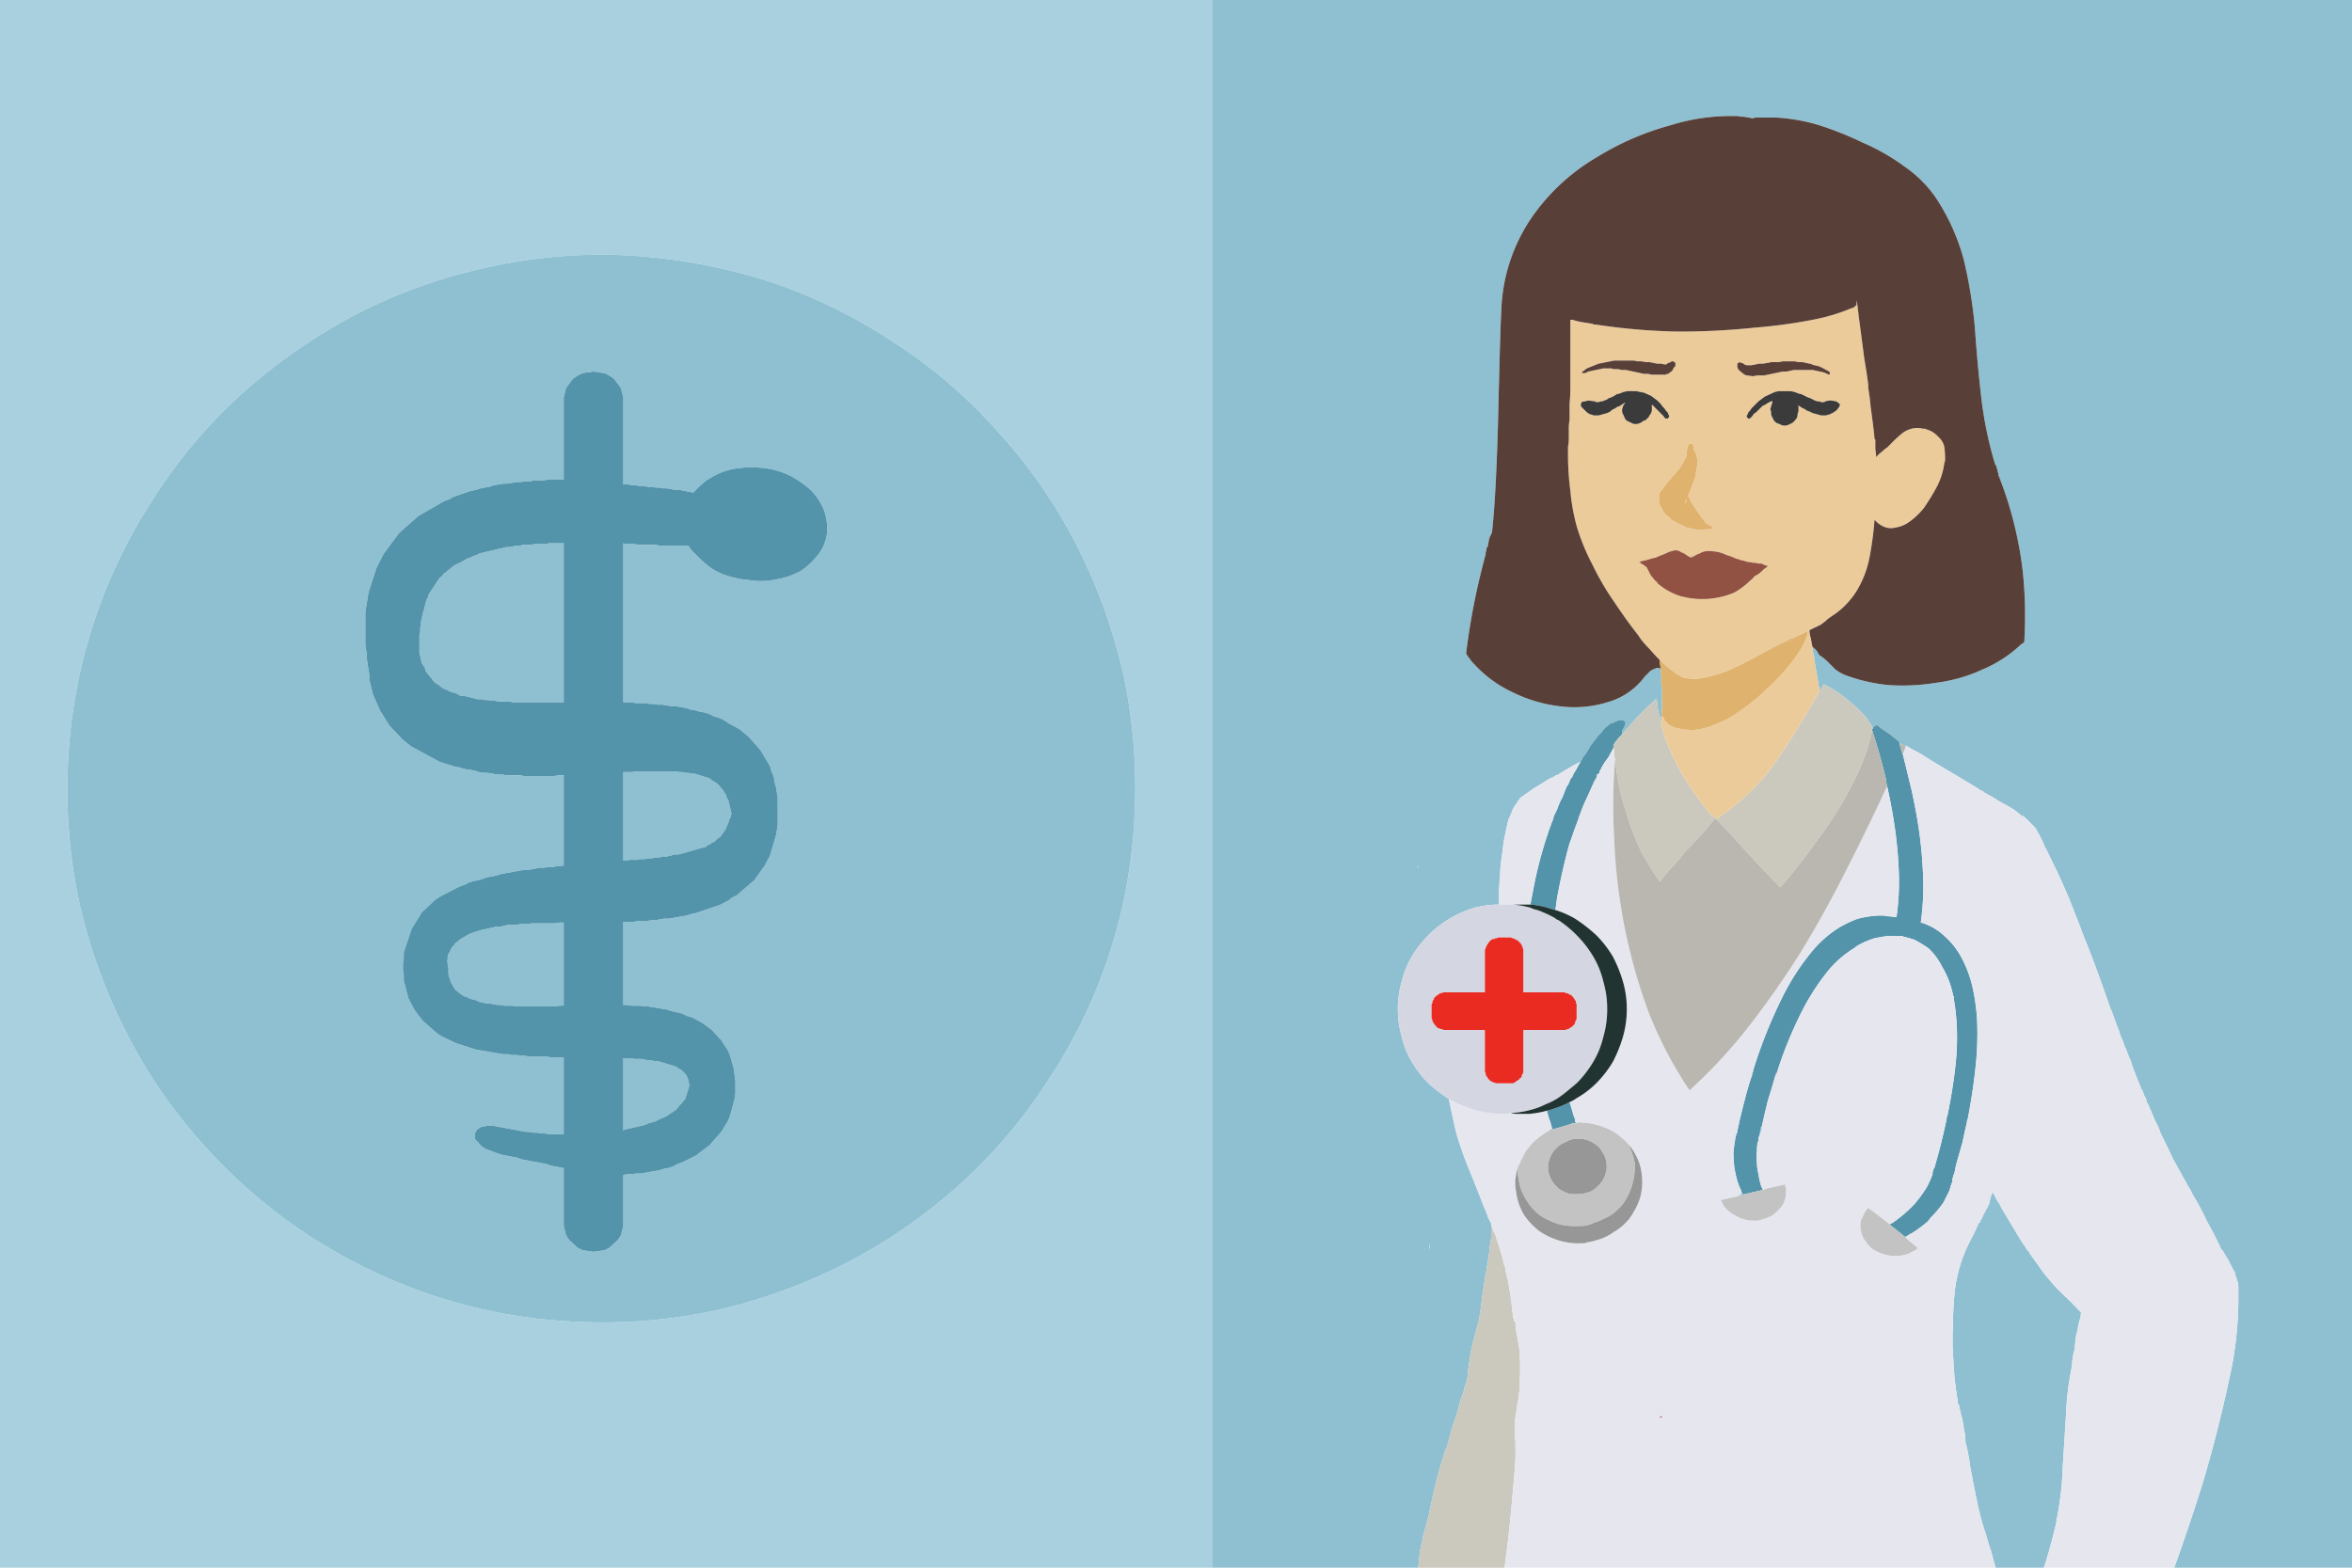
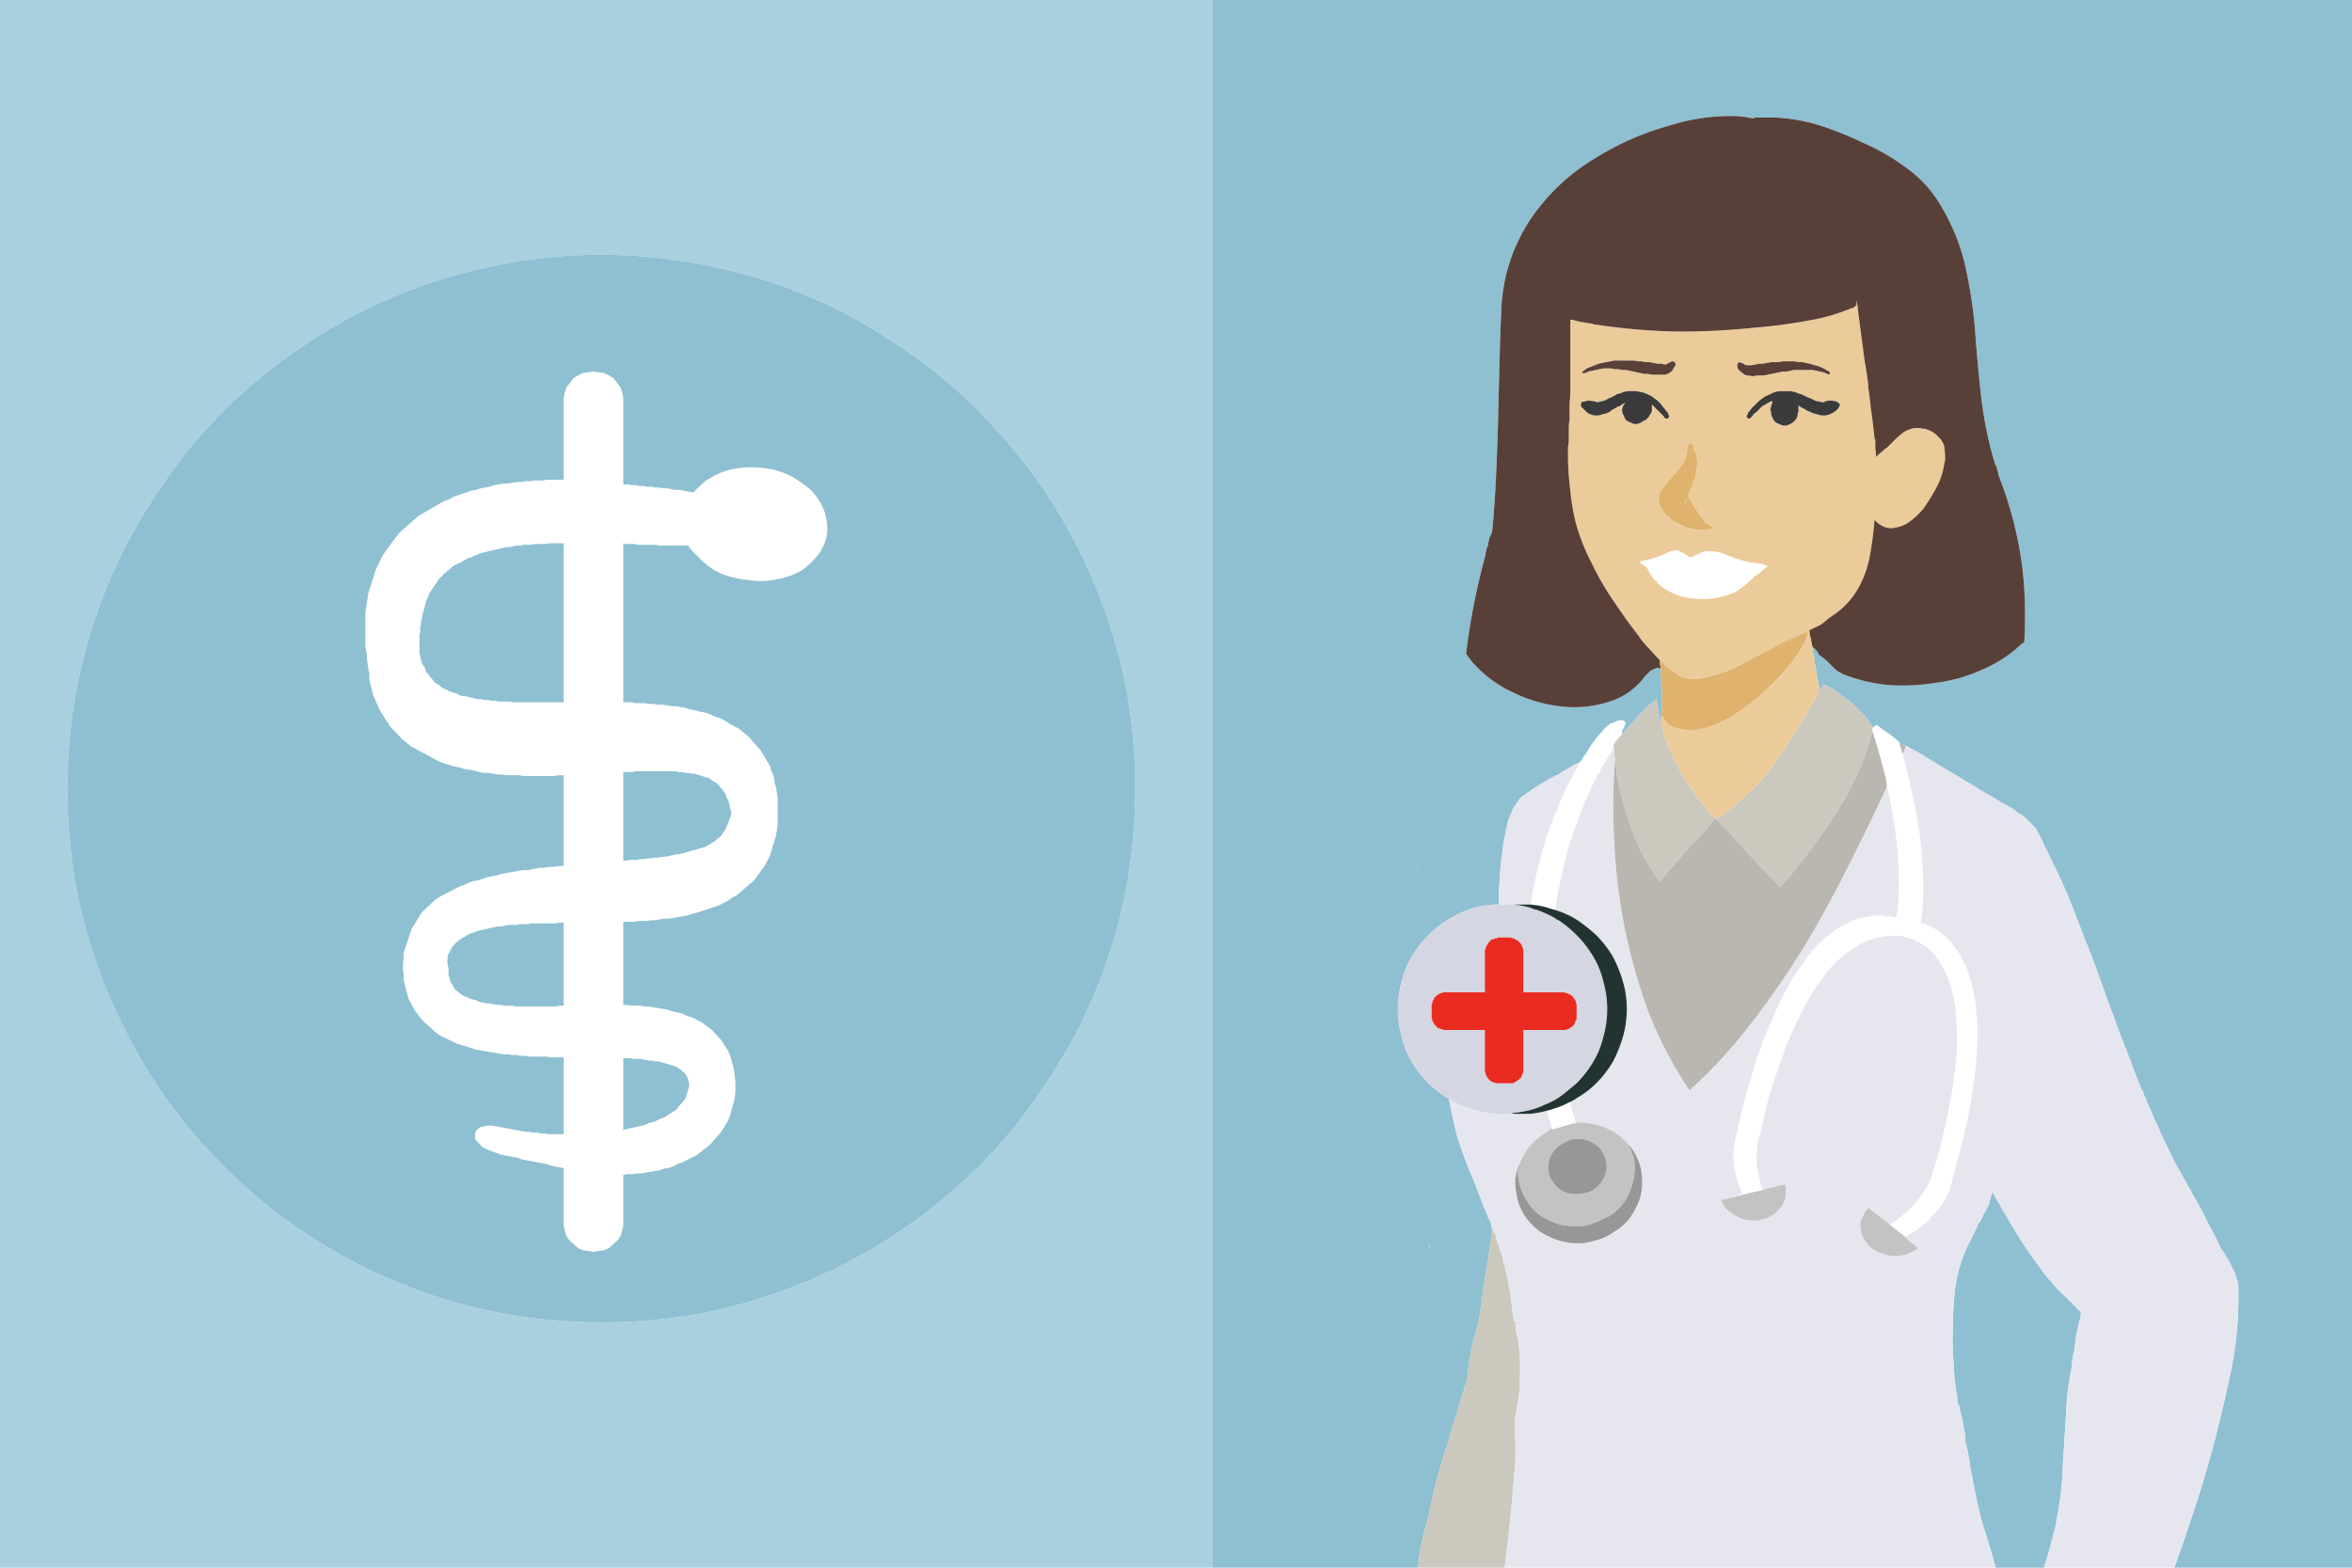
<svg xmlns="http://www.w3.org/2000/svg" width="150" height="100" viewBox="0 0 150 100">
  <title>vhs_a1_icon_lektion_09</title>
  <path d="M77.3,101.05V-.95H-1.45V73.1h.05v-.05H-1l.05.05H-.9v.05h.05v.05l.05.05v.05H-.85v.05l-.1.1H-1.4l-.05-.05v27.65H77.3M49.2,18a33.535,33.535,0,0,1,7.9,3.9,31.732,31.732,0,0,1,6.6,5.7,32.994,32.994,0,0,1,4.95,7.15,35.209,35.209,0,0,1,3,8.3,34.3,34.3,0,0,1,.7,9.1,33.148,33.148,0,0,1-5.6,16.9,32.515,32.515,0,0,1-5.65,6.6,34.138,34.138,0,0,1-7.2,4.95,35.21,35.21,0,0,1-8.3,3,34.3,34.3,0,0,1-9.1.7,33.619,33.619,0,0,1-9-1.7,34.714,34.714,0,0,1-7.9-3.85,33.84,33.84,0,0,1-6.6-5.7,32.512,32.512,0,0,1-4.95-7.2,35.209,35.209,0,0,1-3-8.3,34.3,34.3,0,0,1-.7-9.1,33.572,33.572,0,0,1,5.6-16.9,32.515,32.515,0,0,1,5.65-6.6A36.821,36.821,0,0,1,22.8,20a33.68,33.68,0,0,1,8.3-2.95,32.968,32.968,0,0,1,9.1-.75A36.453,36.453,0,0,1,49.2,18Z" style="fill:#a8d0de" />
  <path d="M57.1,21.9A33.535,33.535,0,0,0,49.2,18a36.453,36.453,0,0,0-9-1.7,32.968,32.968,0,0,0-9.1.75A33.68,33.68,0,0,0,22.8,20a36.821,36.821,0,0,0-7.2,4.95,32.515,32.515,0,0,0-5.65,6.6,33.572,33.572,0,0,0-5.6,16.9,34.3,34.3,0,0,0,.7,9.1,35.209,35.209,0,0,0,3,8.3A32.512,32.512,0,0,0,13,73.05a33.84,33.84,0,0,0,6.6,5.7,34.714,34.714,0,0,0,7.9,3.85,33.619,33.619,0,0,0,9,1.7,34.3,34.3,0,0,0,9.1-.7,35.21,35.21,0,0,0,8.3-3,34.138,34.138,0,0,0,7.2-4.95,32.515,32.515,0,0,0,5.65-6.6,33.148,33.148,0,0,0,5.6-16.9,34.3,34.3,0,0,0-.7-9.1,35.209,35.209,0,0,0-3-8.3A32.994,32.994,0,0,0,63.7,27.6a31.732,31.732,0,0,0-6.6-5.7m-5.35,9.4a3.967,3.967,0,0,1,.8,1.25,3.562,3.562,0,0,1,.2,1.45,2.838,2.838,0,0,1-.55,1.35,4.719,4.719,0,0,1-1.1,1.05,4.767,4.767,0,0,1-1.55.55,4.639,4.639,0,0,1-1.8.05,6.353,6.353,0,0,1-1.6-.35,3.559,3.559,0,0,1-1.1-.65,5.455,5.455,0,0,1-.45-.4l-.4-.4a1.567,1.567,0,0,1-.3-.4H42.05l-.25-.05H40.7l-.25-.05H39.9l-.15-.05V44.8h.5l.3.05h.55l.3.05h.25l.3.05h.3l.6.1h.25l.6.1.3.1.3.05.35.1.3.05.3.1.3.15.35.1.3.15.3.2.65.35.6.5.75.85.6,1,.1.35.15.35.05.35.1.35.1.65v1.7l-.1.65-.4,1.35-.35.65-.65.9L47,57.1l-.3.15-.25.2-.6.3-1.5.5-.25.05-.3.1-1.15.2h-.3l-.55.1h-.25l-.3.05H40.7l-.25.05h-.7v5.3h.2l.3.05h.55l.3.05h.25l1.2.2.3.1.65.15.3.15.35.1.65.35.6.45.6.65.45.7.15.4.2.75.1.75v.75l-.05.4-.3,1.1-.15.35-.4.65-.75.85-.85.65-.9.45-.3.1-.25.15-.3.1-.3.05-.3.1-1.15.2h-.3l-.3.05H40l-.25.05V78.2l-.15.6-.2.3-.55.5-.3.15-.7.1-.7-.1-.3-.15-.55-.5-.2-.3-.15-.6V74.5H35.9l-.8-.15-.25-.1-1.6-.3-.25-.1-1.05-.2L31,73.3l-.25-.15-.2-.2-.05-.1-.1-.05-.1-.15V72.3l.05-.15L30.5,72l.15-.1.45-.1h.3l2.15.4h.2l.25.05h.25l.25.05h.25l.25.05h.95v-4.9h-.8l-.3-.05h-1.1l-.25-.05h-.3l-.25-.05h-.3l-.25-.05h-.3l-1.75-.3-1.25-.4-.95-.45-.3-.2-.9-.8-.5-.65-.4-.75-.3-1.15V62.2l-.05-.3v-.45l.05-.35v-.35l.5-1.5.65-1.05.85-.8.3-.2,1.25-.65.3-.1.3-.15.3-.1.3-.05.6-.2.55-.1.3-.1,1.4-.25h.3l.8-.15h.25l.3-.05h.25l.3-.05h.25l.15-.05V49.45h-.3l-.3.05H33.4l-.25-.05H32.3L32,49.4h-.3l-.6-.1h-.25l-.3-.05-.3-.1-.65-.1-.3-.1L29,48.9l-.95-.3-1.85-1-.55-.45-.8-.85-.6-.95-.45-1-.25-1V43l-.1-.6v-.05l-.05-.3v-.3l-.1-.55V39.05l.2-1.25.5-1.55.45-.9,1-1.35,1.25-1.1,1.65-.95.3-.1.25-.15,1.15-.4.3-.05.3-.1.55-.1.3-.1.6-.1h.25l.6-.1h.25l.3-.05h.3l.25-.05h.55l.3-.05h1.05V25.35l.15-.6.45-.6.3-.2.3-.15.7-.1.7.1.3.15.3.2.45.6.15.6V30.9h.3l.25.05h.25l.25.05h.25l.25.05h.25l.25.05h.25l.25.05h.25l.5.1h.3l.75.15h.15a3.535,3.535,0,0,1,.5-.5,2.11,2.11,0,0,1,.55-.4,4.178,4.178,0,0,1,1.55-.6,6.444,6.444,0,0,1,1.8-.05,5.064,5.064,0,0,1,1.75.5,6.545,6.545,0,0,1,1.35.95M40.45,67.55l-.25-.05h-.45v4.6l.1-.05,1.3-.3.2-.1.4-.1.4-.2.15-.05.2-.1.6-.4.1-.1.1-.15.2-.2.1-.15.1-.1.25-.8v-.15l-.05-.25-.05-.15-.05-.1-.1-.15-.25-.25-.2-.1-.1-.1L42,67.7h-.2l-.2-.05h-.25l-.45-.1h-.45M31.7,59.1l-1.1.25-.6.2-.2.1-.15.1-.2.1-.15.1-.1.1-.15.1-.1.15-.1.1-.1.15-.05.15-.1.15-.05.15v.2l-.05.1.05.05v.2l.05.2v.4l.15.5.05.1.1.15.05.1.1.15.15.1.1.1.3.2.2.05.15.1.4.1.2.1L31,64h.2l.5.1h.2l.25.05h.5l.25.05h2.5l.3-.05h.25v-5.3H35.7l-.3.05H33.9l-.25.05h-.5L32.9,59h-.5l-.45.1H31.7M30.6,35.3l-.2.1-.15.05-.2.1-.2.05-.15.1-.2.1-.15.1-.15.05-.2.1-.15.1-.15.15-.15.1-.1.1-.15.1-.1.15-.15.1-.7,1.05-.05.2-.1.15-.15.6L27,39l-.15.65v.2l-.05.2v.25l-.05.2v1.15l.15.65.2.3.05.2.1.15.1.1.1.15.1.1.1.15.1.1.15.1.1.05.1.1.15.1.1.05.15.05.15.1.5.15.15.1.2.05h.15l.8.2h.25l.2.05h.2l.25.05h.2l.25.05h.7l.25.05h3.2V34.65h-.9l-.25.05h-.7l-.2.05h-.5l-.2.05h-.25l-.45.1h-.2l-1.7.4M44.3,49.35h-.2l-.2-.05h-.2l-.2-.05h-.2l-.2-.05H40.55l-.25.05h-.55V54.9h.15l.25-.05h.45l.25-.05h.25l.25-.05h.2l.25-.05H42l.25-.05h.2l.65-.15h.2l1.75-.5.1-.1.15-.05.1-.1.15-.05.2-.2.15-.1.1-.1.3-.45.05-.15.1-.2.05-.2.1-.2.05-.2-.2-.85-.1-.15-.05-.2-.2-.3-.1-.1-.1-.15-.2-.2-.1-.05-.15-.1-.1-.05-.1-.1-.95-.3M120,100.8q-.25-.1-.55-.2a3.547,3.547,0,0,0-.45-.15l-.25-.1a5.738,5.738,0,0,0-.7-.05,4.946,4.946,0,0,0-.7.05,5.246,5.246,0,0,0-.7.15l-.3.05q-.2.05-.45.1t-.45.1a1.643,1.643,0,0,1-.4.05q-.2.05-.35.1h-.1a.144.144,0,0,0-.1.05h-.15l-.05.05h-.05a.1.1,0,0,1-.05.05h6.3l-.15-.1a2.743,2.743,0,0,0-.35-.15m12.15-17.7h-.05v-.05L132,83a.044.044,0,0,0-.05-.05V82.9h-.05v-.05h-.05V82.8a.784.784,0,0,1-.2-.15l-.15-.15-.1-.1-.15-.15-.1-.1q-.45-.5-.85-1-.35-.5-.75-1.05v-.05h-.05V80h-.05v-.1l-.2-.2a.628.628,0,0,0-.15-.25,7688.724,7688.724,0,0,1-.2-.3l-.6-1-.6-1V77.1h-.05V77h-.05v-.05a2.626,2.626,0,0,0-.25-.4l-.2-.4V76.1h-.05v-.05l-.05-.05q0,.05,0,.1v.05l-.1.2a.29.29,0,0,1-.05.2v.15a.144.144,0,0,0-.05.1v.05h-.05v.05l-.05.1v.05l-.1.1a.384.384,0,0,1-.05.15l-.05.05v.05l-.05.05a1.941,1.941,0,0,1-.1.25,1.262,1.262,0,0,0-.15.3h-.05l-.05.1-.05.15a.144.144,0,0,0-.05.1l-.6,1.2a10.024,10.024,0,0,0-.45,1.2,9.072,9.072,0,0,0-.35,1.8q-.1,1-.1,2.1a13.619,13.619,0,0,0,0,1.65q.05.85.1,1.6.1.8.2,1.45v.15a.543.543,0,0,1,.1.2q.05.25.15.65a6.747,6.747,0,0,1,.15.8,3.925,3.925,0,0,1,.1.85,11.585,11.585,0,0,1,.3,1.55q.15.8.3,1.55.15.8.35,1.6a11.583,11.583,0,0,0,.35,1.15A11.586,11.586,0,0,0,127,99q.1.4.2.75t.2.65l.05.05.1.1.05.05.1.1a1.54,1.54,0,0,1,.2.35h2.05a16.445,16.445,0,0,0,.65-1.85q.3-1.05.55-2.1v-.2a.2.2,0,0,0,.05-.15,19.805,19.805,0,0,0,.35-3.15q.1-1.6.2-3.15a18.773,18.773,0,0,1,.35-3.1l.05-.3a3.144,3.144,0,0,1,.05-.5V86.5l.1-.4.1-.9a3.665,3.665,0,0,0,.15-.7q.1-.35.15-.55V83.8h.05v-.05l-.3-.3a.893.893,0,0,0-.25-.25v-.05h-.05V83.1M152.05-.95H77.3v102H90.35q.093-1.011.2-2.05v-.15h.05V98.7a.384.384,0,0,1,.05-.15q.05-.2.1-.55l.2-.7q.1-.35.15-.55l.05-.25q.2-1,.45-2,.25-.95.55-1.9l.05-.05V92.4h.05l.3-1.1a9.688,9.688,0,0,1,.35-1.05l.1-.4.2-.7a2.86,2.86,0,0,0,.2-.65l.1-.25q.05-.2.1-.45a3.367,3.367,0,0,1,.05-.55q.05-.35.1-.65a6.747,6.747,0,0,1,.15-.8q.1-.4.2-.75.1-.4.2-.75.1-.5.2-1.35.1-.8.25-1.65T95,79.7v-.2a.444.444,0,0,0,.05-.2v-.2l.05-.05v-1l-.2-.4a1.954,1.954,0,0,0-.15-.4v-.1H94.7q-.4-1.05-.8-2.05-.45-1.05-.8-2.1a12.481,12.481,0,0,1-.4-1.5l-.3-1.4a9.608,9.608,0,0,1-1.3-1,6.974,6.974,0,0,1-1.05-1.35,5.572,5.572,0,0,1-.65-1.6,6.348,6.348,0,0,1-.25-1.8,6.17,6.17,0,0,1,.25-1.75,5.572,5.572,0,0,1,.65-1.6,6.894,6.894,0,0,1,2.4-2.4,6.857,6.857,0,0,1,1.6-.7,5.99,5.99,0,0,1,1.55-.2v-.95q.05-.7.1-1.5.1-.8.2-1.55.15-.8.3-1.4.1-.25.2-.45a1.111,1.111,0,0,1,.15-.35l.4-.6q.35-.25.85-.6.5-.3,1.05-.65h.1V49.6h.1a.044.044,0,0,1,.05-.05l.05-.05h.05v-.05h.1q.4-.25.75-.45a5.576,5.576,0,0,1,.75-.4.582.582,0,0,1,.1-.15.384.384,0,0,1,.05-.15l.05-.05a.144.144,0,0,0,.05-.1h.05q.2-.35.35-.6.2-.25.3-.4a.783.783,0,0,0,.15-.2l.05-.05.1-.1.1-.1a1.986,1.986,0,0,1,.25-.3,1.987,1.987,0,0,0,.3-.25l.2-.05a1.111,1.111,0,0,1,.35-.15.421.421,0,0,1,.35.05.163.163,0,0,1,.05.2,1.94,1.94,0,0,1-.1.25l-.1.15v.05q0,.1,0,.2a5.457,5.457,0,0,1,.4-.45,3.264,3.264,0,0,1,.3-.35q.4-.45.8-.85.4-.35.7-.65l.1.8.2.8q0-.1,0-.15t0-.1v-.1q0-.05,0-.1A4.943,4.943,0,0,0,106,45v-.9a2.317,2.317,0,0,0-.05-.45q0-.2,0-.5V43.1q0-.05,0-.1h-.05v-.15l.05-.05v-.1a.044.044,0,0,1-.05-.05h-.05l-.05-.05h-.15l-.05.05h-.05a.144.144,0,0,0-.1.05.628.628,0,0,0-.25.15l-.3.3a4.434,4.434,0,0,1-2.4,1.65,7.175,7.175,0,0,1-3.05.25,9.211,9.211,0,0,1-3-.9,7.7,7.7,0,0,1-2.4-1.75,2.424,2.424,0,0,1-.3-.35q-.15-.2-.25-.35.15-1.3.45-2.9t.8-3.45V35.2l.05-.05v-.2h.05v-.1h.05V34.7a.823.823,0,0,0,.05-.25.444.444,0,0,0,.05-.2l.05-.05a.144.144,0,0,1,.05-.1v-.05l.05-.05q.15-1.4.25-3.4.1-2.05.15-4.2t.1-3.95q.05-1.8.1-2.75a11.121,11.121,0,0,1,1.95-5.85,13.07,13.07,0,0,1,4.1-3.8A17.847,17.847,0,0,1,106.5,8a12.953,12.953,0,0,1,3.8-.6h.5a1.859,1.859,0,0,0,.45.05q.25.05.55.1a.144.144,0,0,0,.1-.05h1.4a11.836,11.836,0,0,1,2.6.45,20.964,20.964,0,0,1,2.9,1.15,13.274,13.274,0,0,1,2.7,1.55,7.724,7.724,0,0,1,1.95,1.95,13.442,13.442,0,0,1,1.8,4,30.436,30.436,0,0,1,.7,4.3q.15,2.2.4,4.4a24.6,24.6,0,0,0,.9,4.35h.05v.05a.144.144,0,0,0,.05.1v.1a.2.2,0,0,1,.05.15.384.384,0,0,0,.05.15v.1a24.075,24.075,0,0,1,1.15,3.75,22.185,22.185,0,0,1,.5,3.55,28.068,28.068,0,0,1,0,3.35l-.1.1a.144.144,0,0,0-.1.05,8.2,8.2,0,0,1-2.45,1.6,10,10,0,0,1-2.95.85,13.288,13.288,0,0,1-3.05.15,10.742,10.742,0,0,1-2.8-.65,2.585,2.585,0,0,1-.6-.35l-.45-.45a3.6,3.6,0,0,0-.55-.45l-.05-.05a2.447,2.447,0,0,0-.15-.25l-.2-.2h-.05v.2a.444.444,0,0,0,.05.2v.15a.044.044,0,0,0,.05.05v.15q.15.9.35,2a2.627,2.627,0,0,0,.25-.4,5.748,5.748,0,0,1,.95.55,10.438,10.438,0,0,1,.95.75,9.051,9.051,0,0,1,.8.8,4.764,4.764,0,0,1,.45.7.144.144,0,0,1,.05-.1.144.144,0,0,0,.1-.05l.05-.05h.05a.044.044,0,0,1,.05.05.144.144,0,0,1,.1.05l.1.1.6.4q.3.25.55.45v.05h.05v.05l.2.1.2.1v-.05a5.59,5.59,0,0,0,.6.35,5.59,5.59,0,0,1,.6.35q.8.5,1.65,1t1.75,1.05l.05.05h.05v.05h.05l.2.1.1.1h.05l.15.1.1.05h.05v.05h.1v.05h.05v.05h.1v.05h.1V51q.55.3.9.5a2.611,2.611,0,0,1,.55.4h.05l.05.05h.05a.044.044,0,0,0,.05.05,1.986,1.986,0,0,1,.3.25l.4.4a1.566,1.566,0,0,1,.3.4v.05l.05.05v.05h.05v.05a5.16,5.16,0,0,1,.35.75,6.847,6.847,0,0,1,.35.7l.05.05v.05l.05.05v.05q.6,1.2,1.1,2.4.5,1.25.95,2.45.45,1.1.85,2.2t.8,2.25l.2.5q.1.3.2.55v.05l.05.05v.05a5.873,5.873,0,0,1,.25.7,3.76,3.76,0,0,1,.25.65,1.111,1.111,0,0,1,.15.35,2.744,2.744,0,0,0,.15.35v.1h.05q.15.5.35,1l.4,1a.044.044,0,0,1,.05.05v.1h.05v.05a1.262,1.262,0,0,0,.15.3q.05.2.1.35H137v.05q.1.25.2.45l.2.5a139756.38,139756.38,0,0,0,.1.2l.2.4a1.955,1.955,0,0,0,.15.4q.35.7.7,1.45.4.75.8,1.45a5.588,5.588,0,0,0,.35.6,4.032,4.032,0,0,0,.35.65q.4.7.75,1.45.4.7.75,1.45l.05.05v.1l.2.25a4.886,4.886,0,0,0,.3.5l.3.6a.581.581,0,0,0,.1.15.444.444,0,0,1,.05.2l.15.45a.944.944,0,0,1,.05.3v.3a23.336,23.336,0,0,1-.6,5.7q-.7,3.3-1.7,6.65-1.05,3.3-1.95,5.75l-.25.6h13.8V-.95M90.45,55.3l-.05.05v-.1h.05v.05m.7,24.4v-.05a.944.944,0,0,1,.05-.3v.05A.944.944,0,0,1,91.15,79.7Z" style="fill:#8ec0d2" />
-   <path d="M52.55,32.55a3.967,3.967,0,0,0-.8-1.25,6.545,6.545,0,0,0-1.35-.95,5.064,5.064,0,0,0-1.75-.5,6.444,6.444,0,0,0-1.8.05,4.178,4.178,0,0,0-1.55.6,2.11,2.11,0,0,0-.55.4,3.535,3.535,0,0,0-.5.5H44.1l-.75-.15h-.3l-.5-.1H42.3l-.25-.05H41.8l-.25-.05H41.3L41.05,31H40.8l-.25-.05H40.3l-.25-.05h-.3V25.35l-.15-.6-.45-.6-.3-.2-.3-.15-.7-.1-.7.1-.3.15-.3.2-.45.6-.15.6V30.6H34.9l-.3.05h-.55l-.25.05h-.3l-.3.05h-.25l-.6.1H32.1l-.6.1-.3.1-.55.1-.3.1-.3.05-1.15.4-.25.15-.3.1-1.65.95L25.45,34l-1,1.35-.45.9-.5,1.55-.2,1.25V41.2l.1.55v.3l.05.3v.05l.1.6v.35l.25,1,.45,1,.6.95.8.85.55.45,1.85,1,.95.3.3.05.3.1.65.1.3.1.3.05h.25l.6.1H32l.3.05h.85l.25.05h1.95l.3-.05h.3V55.2l-.15.05h-.25l-.3.05H35l-.3.05h-.25l-.8.15h-.3l-1.4.25-.3.1-.55.1-.6.2-.3.05-.3.1-.3.15-.3.1-1.25.65-.3.2-.85.8-.65,1.05-.5,1.5v.35l-.05.35v.45l.05.3v.35l.3,1.15.4.75.5.65.9.8.3.2.95.45,1.25.4,1.75.3h.3l.25.05h.3l.25.05h.3l.25.05h1.1l.3.05h.8v4.9H35l-.25-.05H34.5l-.25-.05H34l-.25-.05h-.2l-2.15-.4h-.3l-.45.1-.15.1-.15.15-.05.15v.35l.1.15.1.05.05.1.2.2.25.15.95.35,1.05.2.25.1,1.6.3.25.1.8.15h.05v3.7l.15.6.2.3.55.5.3.15.7.1.7-.1.3-.15.55-.5.2-.3.15-.6V74.95L40,74.9h.3l.3-.05h.3l1.15-.2.3-.1.3-.05.3-.1.25-.15.3-.1.9-.45.85-.65L46,72.2l.4-.65.15-.35.3-1.1.05-.4v-.75l-.1-.75-.2-.75-.15-.4-.45-.7-.6-.65-.6-.45-.65-.35-.35-.1-.3-.15-.65-.15-.3-.1-1.2-.2H41.1l-.3-.05h-.55l-.3-.05h-.2V58.8h.7l.25-.05h.55l.3-.05h.25l.55-.1h.3l1.15-.2.3-.1.25-.05,1.5-.5.6-.3.25-.2.3-.15,1.1-.95.65-.9.35-.65.4-1.35.1-.65V50.9l-.1-.65-.1-.35-.05-.35-.15-.35-.1-.35-.6-1L47.75,47l-.6-.5-.65-.35-.3-.2-.3-.15-.35-.1-.3-.15-.3-.1-.3-.05-.35-.1-.3-.05-.3-.1-.6-.1h-.25l-.6-.1h-.3l-.3-.05H41.4l-.3-.05h-.55l-.3-.05h-.5V34.65l.15.05h.55l.25.05h1.1l.25.05H43.9a1.567,1.567,0,0,0,.3.4l.4.4a5.455,5.455,0,0,0,.45.4,3.559,3.559,0,0,0,1.1.65,6.353,6.353,0,0,0,1.6.35,4.639,4.639,0,0,0,1.8-.05,4.767,4.767,0,0,0,1.55-.55,4.719,4.719,0,0,0,1.1-1.05A2.838,2.838,0,0,0,52.75,34a3.562,3.562,0,0,0-.2-1.45M44.1,49.35h.2l.95.3.1.1.1.05.15.1.1.05.2.2.1.15.1.1.2.3.05.2.1.15.2.85-.05.2-.1.2-.05.2-.1.2-.05.15-.3.45-.1.1-.15.1-.2.2-.15.05-.1.1-.15.05-.1.1-1.75.5h-.2l-.65.15h-.2L42,54.7h-.2l-.25.05h-.2l-.25.05h-.25l-.25.05h-.45l-.25.05h-.15V49.25h.55l.25-.05H43.1l.2.05h.2l.2.05h.2l.2.05M30.4,35.4l.2-.1,1.7-.4h.2l.45-.1h.25l.2-.05h.5l.2-.05h.7l.25-.05h.9V44.8h-3.2l-.25-.05h-.7l-.25-.05h-.2l-.25-.05h-.2l-.2-.05h-.25l-.8-.2H29.5l-.2-.05-.15-.1-.5-.15L28.5,44l-.15-.05-.1-.05-.15-.1-.1-.1-.1-.05-.15-.1-.1-.1-.1-.15-.1-.1-.1-.15-.1-.1-.1-.15-.05-.2-.2-.3-.15-.65V40.5l.05-.2v-.25l.05-.2v-.2L27,39l.05-.15.15-.6.1-.15.05-.2.7-1.05.15-.1.1-.15.15-.1.1-.1.15-.1.15-.15.15-.1.2-.1.15-.05.15-.1.2-.1.15-.1.2-.05.2-.1.15-.05m.2,23.95,1.1-.25h.25l.45-.1h.5l.25-.05h.5l.25-.05h1.5l.3-.05h.25v5.3H35.7l-.3.05H32.9l-.25-.05h-.5l-.25-.05h-.2l-.5-.1H31l-.45-.1-.2-.1-.4-.1-.15-.1-.2-.05-.3-.2-.1-.1-.15-.1-.1-.15-.05-.1-.1-.15-.05-.1-.15-.5v-.4l-.05-.2v-.2l-.05-.05.05-.1V61l.05-.15.1-.15.05-.15.1-.15.1-.1.1-.15.15-.1.1-.1.15-.1.2-.1.15-.1.2-.1.6-.2m9.6,8.15.25.05h.45l.45.1h.25l.2.05H42l1.15.35.1.1.2.1.25.25.1.15.05.1.05.15.05.25v.15l-.25.8-.1.1-.1.15-.2.2-.1.15-.1.1-.6.4-.2.1-.15.05-.4.2-.4.1-.2.1-1.3.3-.1.05V67.5h.45m59.9,2.8a4.776,4.776,0,0,1-.95.4,2.849,2.849,0,0,1-.5.15,7.364,7.364,0,0,0,.25.8.444.444,0,0,0,.05.2A.384.384,0,0,0,99,72v.05l1.2-.35v-.05h.3a.822.822,0,0,1-.05-.25,1.94,1.94,0,0,0-.1-.25q-.1-.4-.25-.85m19.5-24a.144.144,0,0,1-.1.05.144.144,0,0,0-.05.1l-.05.05v.1q.25.75.5,1.65.2.7.4,1.55a1.108,1.108,0,0,0,.05.35q.3,1.3.5,2.7a26.625,26.625,0,0,1,.25,2.85,15.778,15.778,0,0,1-.15,2.8h-.15a1.108,1.108,0,0,0-.35-.05.944.944,0,0,1-.3-.05h-.25a4.616,4.616,0,0,0-.65.05,7.452,7.452,0,0,0-.75.15,5.317,5.317,0,0,0-.9.4.144.144,0,0,0-.1.05.144.144,0,0,1-.1.05,7.1,7.1,0,0,0-1.85,1.6,15.088,15.088,0,0,0-1.9,2.95,31.307,31.307,0,0,0-1.85,4.65v.1h-.05v.15q-.25.7-.45,1.5-.2.75-.4,1.6v.1h-.05v.15a.2.2,0,0,1-.05.15q0,.05,0,.1v.05a1.839,1.839,0,0,0-.15.55q-.05.3-.1.75,0,.4.05.9a7.45,7.45,0,0,0,.15.75,3.908,3.908,0,0,0,.3.8V76l.05.1.05.1,1.3-.3-.05-.05v-.1h-.05a4.442,4.442,0,0,1-.2-.85,3.1,3.1,0,0,1-.1-.75,2.45,2.45,0,0,1,0-.7,3.107,3.107,0,0,1,.05-.6.144.144,0,0,0,.05-.1V72.6a2573.39,2573.39,0,0,1,.1-.3v-.15l.05-.05v-.2h.05q.2-.9.4-1.7.25-.8.45-1.5v-.05h.05V68.5h.05a25.9,25.9,0,0,1,1.65-4.05,14.64,14.64,0,0,1,1.7-2.6,6.707,6.707,0,0,1,1.65-1.4l.1-.1a.144.144,0,0,0,.1-.05,5.525,5.525,0,0,1,1.05-.45q.5-.1.9-.15h.8a.384.384,0,0,1,.15.05,6.291,6.291,0,0,1,.7.2,7.3,7.3,0,0,1,.9.55,4.119,4.119,0,0,1,.85,1.15,5.636,5.636,0,0,1,.7,1.8.144.144,0,0,0,.05.1v.15a13.884,13.884,0,0,1,.2,1.9,15.833,15.833,0,0,1-.1,2.45q-.15,1.4-.5,3.1v.05l-.05.05v.1q-.15.75-.35,1.55t-.45,1.65h-.05v.15l-.05.05v.15a6.537,6.537,0,0,1-.35.8,8.952,8.952,0,0,1-.8,1.1,8.7,8.7,0,0,1-1.4,1.2l-.2.1,1,.8h.05v-.05h.1a.044.044,0,0,1,.05-.05l.05-.05h.05V78.7h.1l.05-.05a7.815,7.815,0,0,0,.95-.7,1.987,1.987,0,0,0,.25-.3,6.371,6.371,0,0,0,.8-.95l.4-.8a.2.2,0,0,1,.05-.15v-.1a.2.2,0,0,0,.05-.15.144.144,0,0,0,.05-.1v-.1a2.85,2.85,0,0,1,.15-.5l.1-.5.4-1.4q.15-.7.3-1.35v-.1l.05-.05v-.05q.35-1.85.5-3.35a19.3,19.3,0,0,0,.1-2.7,12.953,12.953,0,0,0-.25-2.1,7.625,7.625,0,0,0-.8-2.2A4.814,4.814,0,0,0,124,59.7a3.719,3.719,0,0,0-.95-.65l-.35-.15-.2-.05a16.574,16.574,0,0,0,.15-2.9,28.365,28.365,0,0,0-.25-2.9q-.147-1.027-.35-2-.07-.354-.15-.7-.3-1.25-.55-2.25l-.05-.1a.2.2,0,0,0-.05-.15V47.8l-.1-.3v-.15h-.05V47.3q-.25-.2-.55-.45l-.6-.4-.1-.1a.144.144,0,0,0-.1-.05.044.044,0,0,0-.05-.05h-.05l-.05.05m-18.5,1.85h-.05a.144.144,0,0,1-.05.1l-.05.05a.384.384,0,0,0-.05.15.582.582,0,0,0-.1.15,3.269,3.269,0,0,0-.2.35,2.627,2.627,0,0,1-.25.4v.05l-.05.05v.05a.784.784,0,0,1-.15.2,1.94,1.94,0,0,1-.1.25V50H100v.1h-.05q-.15.35-.3.75a4.442,4.442,0,0,0-.35.8l-.2.4a1.784,1.784,0,0,1-.15.45,26.819,26.819,0,0,0-1.05,3.65q-.15.75-.3,1.55a5.2,5.2,0,0,1,1.25.25q.15.05.35.1.05-.4.1-.75.35-1.9.8-3.5.15-.4.3-.85l.3-.8v-.1h.05V52a8.4,8.4,0,0,1,.45-1.1q.25-.55.45-1l.05-.1a.144.144,0,0,0,.05-.1l.05-.05a.144.144,0,0,1,.05-.1V49.4h.05l.1-.1a.384.384,0,0,1,.05-.15V49.1h.05v-.05a3.61,3.61,0,0,1,.45-.7q.2-.35.35-.65v-.15a.144.144,0,0,1,.05-.1.144.144,0,0,0,.05-.1,1.638,1.638,0,0,0,.2-.25l.25-.25q0-.1,0-.2V46.6l.1-.15a1.94,1.94,0,0,0,.1-.25.163.163,0,0,0-.05-.2.421.421,0,0,0-.35-.05,1.111,1.111,0,0,0-.35.15l-.2.05a1.987,1.987,0,0,1-.3.25,1.986,1.986,0,0,0-.25.3l-.1.1-.1.1-.05.05a.783.783,0,0,1-.15.2q-.1.15-.3.4Q101.3,47.8,101.1,48.15Z" style="fill:#5394ab" />
  <path d="M95.15,78.3v-.15H95.1v.9l-.05.05v.2a.444.444,0,0,1-.05.2v.2q-.1.75-.25,1.6t-.25,1.65q-.1.85-.2,1.35-.1.35-.2.75-.1.35-.2.75a6.747,6.747,0,0,0-.15.8q-.05.3-.1.65a3.367,3.367,0,0,0-.05.55q-.05.25-.1.45l-.1.25a2.86,2.86,0,0,1-.2.65l-.2.7-.1.4a9.688,9.688,0,0,0-.35,1.05l-.3,1.1H92.2v.15l-.05.05q-.3.95-.55,1.9-.25,1-.45,2l-.05.25q-.05.2-.15.55l-.2.7q-.05.35-.1.55a.384.384,0,0,0-.05.15v.15h-.05V99q-.107,1.039-.2,2.05H95.8q.3-1.975.5-3.95.2-2,.35-4v-.95a6.065,6.065,0,0,0-.05-.75v-.75q.1-.5.15-.95.1-.5.15-1v-.2q.05-.6.05-1.2t-.05-1.2l-.05-.35q-.05-.25-.1-.6a2.537,2.537,0,0,1-.1-.7V84.3h-.1v-.15l-.05-.1V83.9a1.469,1.469,0,0,1-.05-.35,1.108,1.108,0,0,0-.05-.35V83l-.05-.05V82.7q-.05-.3-.1-.55l-.1-.6V81.5H96.1v-.25h-.05v-.1a.944.944,0,0,1-.05-.3,1.938,1.938,0,0,1-.1-.25v-.05l-.05-.15v-.15a.144.144,0,0,1-.05-.1q-.1-.35-.2-.65l-.2-.6v-.05a1.262,1.262,0,0,0-.15-.3,1.941,1.941,0,0,0-.1-.25m-4,1.35v.05a.944.944,0,0,0,.05-.3v-.05a.944.944,0,0,0-.05.3m23.55-33.3q-.75,1.25-1.5,2.3a10.66,10.66,0,0,1-1.7,1.95,12.684,12.684,0,0,1-2.05,1.65q.85.85,1.45,1.55l1.25,1.35q.65.7,1.4,1.45.9-1.05,1.65-2.05.3-.4.55-.75.3-.4.55-.75.6-.85,1.05-1.6.5-.85.9-1.65a13.7,13.7,0,0,0,1.15-3.2v-.1l.05-.05a4.764,4.764,0,0,0-.45-.7,9.051,9.051,0,0,0-.8-.8,10.438,10.438,0,0,0-.95-.75,5.748,5.748,0,0,0-.95-.55,2.627,2.627,0,0,1-.25.4q-.7,1.25-1.35,2.3m-9.75-1.15q-.4.4-.8.85a3.264,3.264,0,0,0-.3.35,5.457,5.457,0,0,0-.4.45l-.25.25a1.638,1.638,0,0,1-.2.25.144.144,0,0,1-.05.1.144.144,0,0,0-.05.1v.15a1.47,1.47,0,0,1,.05.35,1.643,1.643,0,0,0,.05.4,17.57,17.57,0,0,0,.5,2.7.444.444,0,0,1,.05.2,1.94,1.94,0,0,0,.1.25,16.275,16.275,0,0,0,.85,2.35q.1.25.2.45l.3.5q.4.7.85,1.35a9.385,9.385,0,0,1,.85-1,.783.783,0,0,0,.15-.2l.2-.2.4-.5q.4-.4.8-.85a11.339,11.339,0,0,0,.95-1.1h.05v-.05l.1-.1a.783.783,0,0,0-.15-.2l-.15-.15q-.8-1-1.45-2a12.6,12.6,0,0,1-1.1-2.1,6.48,6.48,0,0,1-.35-.85l-.2-.8-.2-.8-.1-.8Q105.35,44.85,104.95,45.2Z" style="fill:#cbc8be" />
  <path d="M121.55,47.55v.05l-.2.5q.25,1,.55,2.25.08.346.15.7.2.973.35,2a28.365,28.365,0,0,1,.25,2.9,16.574,16.574,0,0,1-.15,2.9l.2.05.35.15a3.719,3.719,0,0,1,.95.65,4.814,4.814,0,0,1,1.05,1.3,7.625,7.625,0,0,1,.8,2.2,12.953,12.953,0,0,1,.25,2.1A19.3,19.3,0,0,1,126,68q-.15,1.5-.5,3.35v.05l-.05.05v.1q-.15.65-.3,1.35l-.4,1.4-.1.5a2.85,2.85,0,0,0-.15.5v.1a.144.144,0,0,1-.05.1.2.2,0,0,1-.05.15v.1a.2.2,0,0,0-.05.15l-.4.8a6.371,6.371,0,0,1-.8.95,1.987,1.987,0,0,1-.25.3,7.815,7.815,0,0,1-.95.7l-.05.05h-.1v.05h-.05l-.05.05a.044.044,0,0,0-.05.05h-.1v.05h-.05l.25.25.55.45a.327.327,0,0,1-.15.15l-.2.1a2.05,2.05,0,0,1-.8.25,2.485,2.485,0,0,1-.85-.05,2.942,2.942,0,0,1-.75-.3,1.452,1.452,0,0,1-.55-.55,1.29,1.29,0,0,1-.3-.65,1.43,1.43,0,0,1,0-.75l.2-.4a1.334,1.334,0,0,1,.25-.35l1.25.95.1.1.2-.1a8.7,8.7,0,0,0,1.4-1.2,8.952,8.952,0,0,0,.8-1.1,6.537,6.537,0,0,0,.35-.8v-.15l.05-.05v-.15h.05q.25-.85.45-1.65t.35-1.55v-.1l.05-.05v-.05q.35-1.7.5-3.1a15.833,15.833,0,0,0,.1-2.45,13.884,13.884,0,0,0-.2-1.9v-.15a.144.144,0,0,1-.05-.1,5.636,5.636,0,0,0-.7-1.8A4.119,4.119,0,0,0,123,60.5a7.3,7.3,0,0,0-.9-.55,6.291,6.291,0,0,0-.7-.2.384.384,0,0,0-.15-.05h-.8q-.4.05-.9.15a5.525,5.525,0,0,0-1.05.45.144.144,0,0,1-.1.05l-.1.1a6.707,6.707,0,0,0-1.65,1.4,14.64,14.64,0,0,0-1.7,2.6,25.9,25.9,0,0,0-1.65,4.05h-.05v.15h-.05v.05q-.2.7-.45,1.5-.2.8-.4,1.7v.15l-.05.05v.05q0,.05,0,.1a.045.045,0,0,0-.05.05,2573.39,2573.39,0,0,0-.1.3v.15a.144.144,0,0,1-.05.1,3.107,3.107,0,0,0-.05.6,2.45,2.45,0,0,0,0,.7,3.1,3.1,0,0,0,.1.75,4.442,4.442,0,0,0,.2.85h.05v.1l.05.05.3-.1,1.1-.25v.1a.144.144,0,0,0,.05.1v.35a1.108,1.108,0,0,1-.05.35,1.364,1.364,0,0,1-.35.65,2.183,2.183,0,0,1-.6.5,4.947,4.947,0,0,1-.75.25,2.485,2.485,0,0,1-.85-.05.144.144,0,0,1-.1-.05h-.1a4.032,4.032,0,0,1-.65-.35,2.186,2.186,0,0,1-.5-.45l-.1-.2-.1-.2,1.1-.25.25-.2-.05-.05v-.1a3.908,3.908,0,0,1-.3-.8,7.45,7.45,0,0,1-.15-.75q-.05-.5-.05-.9.05-.45.1-.75a1.839,1.839,0,0,1,.15-.55v-.05q0-.05,0-.1a.2.2,0,0,0,.05-.15v-.15h.05v-.1q.2-.85.4-1.6.2-.8.45-1.5V68.4h.05v-.1a31.307,31.307,0,0,1,1.85-4.65,15.088,15.088,0,0,1,1.9-2.95,7.1,7.1,0,0,1,1.85-1.6.144.144,0,0,0,.1-.05.144.144,0,0,1,.1-.05,5.317,5.317,0,0,1,.9-.4,7.452,7.452,0,0,1,.75-.15,4.616,4.616,0,0,1,.65-.05h.25a.944.944,0,0,0,.3.05,1.108,1.108,0,0,1,.35.05h.15a15.778,15.778,0,0,0,.15-2.8,26.625,26.625,0,0,0-.25-2.85q-.2-1.4-.5-2.7-1.2,2.6-2.55,5.25-1.35,2.7-2.9,5.25a58.155,58.155,0,0,1-3.35,4.8,32.16,32.16,0,0,1-3.8,4.1,25.894,25.894,0,0,1-2.6-4.95,35.86,35.86,0,0,1-2.2-11,37.533,37.533,0,0,1,.05-5.15,1.643,1.643,0,0,1-.05-.4,1.47,1.47,0,0,0-.05-.35q-.15.3-.35.65a3.61,3.61,0,0,0-.45.7v.05h-.05v.05a.384.384,0,0,0-.05.15l-.1.1h-.05v.15a.144.144,0,0,0-.05.1l-.05.05a.144.144,0,0,1-.05.1l-.05.1q-.2.45-.45,1a8.4,8.4,0,0,0-.45,1.1v.05h-.05v.1l-.3.8q-.15.45-.3.85-.45,1.6-.8,3.5-.05.35-.1.75a5.943,5.943,0,0,1,1.25.55,9.825,9.825,0,0,1,1.35,1.05A6.974,6.974,0,0,1,102.85,61a8.465,8.465,0,0,1,.65,1.6,6.17,6.17,0,0,1,.25,1.75,6.348,6.348,0,0,1-.25,1.8,8.465,8.465,0,0,1-.65,1.6,6.974,6.974,0,0,1-1.05,1.35,5.89,5.89,0,0,1-1.25.95,1.957,1.957,0,0,1-.45.25q.15.45.25.85a1.94,1.94,0,0,1,.1.25.822.822,0,0,0,.05.25h.05l.05-.05a4.737,4.737,0,0,1,1.4.2,4.084,4.084,0,0,1,1.15.55,3.264,3.264,0,0,1,.35.3,1.273,1.273,0,0,1,.3.3.044.044,0,0,1,.05.05l.05.05.05.05a4.373,4.373,0,0,1,.5.85,3.077,3.077,0,0,1,.25.95,3.812,3.812,0,0,1-.1,1.5,4.719,4.719,0,0,1-.7,1.35,3.561,3.561,0,0,1-1,.85,3.26,3.26,0,0,1-1.25.55.444.444,0,0,1-.2.05.823.823,0,0,1-.25.05.144.144,0,0,0-.1.05h-.15a4.218,4.218,0,0,1-1.45-.15,4.614,4.614,0,0,1-1.3-.6,4.265,4.265,0,0,1-1-1.05,3.578,3.578,0,0,1-.5-1.45,2.485,2.485,0,0,1-.05-.85,3.517,3.517,0,0,1,.2-.85,1829.188,1829.188,0,0,0,.1-.2,3.5,3.5,0,0,1,.25-.5,1.332,1.332,0,0,1,.3-.45,2.563,2.563,0,0,1,.6-.6,3.676,3.676,0,0,1,.75-.5.044.044,0,0,1-.05-.05L99,72a.384.384,0,0,1-.05-.15.444.444,0,0,1-.05-.2,7.364,7.364,0,0,1-.25-.8,6.364,6.364,0,0,1-1.1.2H96.7a1.469,1.469,0,0,1-.35-.05.2.2,0,0,0-.15.05h-.35a6.348,6.348,0,0,1-1.8-.25,8.465,8.465,0,0,1-1.6-.65.044.044,0,0,0-.05-.05l.3,1.4a12.481,12.481,0,0,0,.4,1.5q.35,1.05.8,2.1.4,1,.8,2.05h.05v.1a1.954,1.954,0,0,1,.15.4l.2.4v.1h.05v.15a1.941,1.941,0,0,1,.1.25,1.262,1.262,0,0,1,.15.3v.05l.2.6q.1.3.2.65a.144.144,0,0,0,.05.1v.15l.05.15v.05a1.938,1.938,0,0,0,.1.25.944.944,0,0,0,.05.3v.1h.05v.25h.05v.05l.1.6q.05.25.1.55v.25l.05.05v.2a1.108,1.108,0,0,1,.05.35,1.469,1.469,0,0,0,.05.35v.15l.05.1v.15h.1v.15a2.537,2.537,0,0,0,.1.7q.05.35.1.6l.05.35q.05.6.05,1.2t-.05,1.2v.2q-.05.5-.15,1-.05.45-.15.95v.75a6.065,6.065,0,0,1,.05.75v.95q-.15,2-.35,4-.2,1.975-.5,3.95h18.4a.1.1,0,0,0,.05-.05h.05l.05-.05h.15a.144.144,0,0,1,.1-.05h.1q.15-.05.35-.1a1.643,1.643,0,0,0,.4-.05q.2-.05.45-.1t.45-.1l.3-.05a5.246,5.246,0,0,1,.7-.15,4.946,4.946,0,0,1,.7-.05,5.738,5.738,0,0,1,.7.05l.25.1a3.547,3.547,0,0,1,.45.15q.3.1.55.2a2.743,2.743,0,0,1,.35.15l.15.1h4.15a.8.8,0,0,1,.15-.55.144.144,0,0,1,.1-.05l.1-.1v-.05a.53.53,0,0,1,.45,0,1.273,1.273,0,0,1,.3.3.541.541,0,0,0,.2.25q.084.1.15.2h1.5l-.05-.2a1.785,1.785,0,0,0-.15-.45q-.1-.3-.2-.65T127,99a11.586,11.586,0,0,1-.35-1.15,11.583,11.583,0,0,1-.35-1.15q-.2-.8-.35-1.6-.15-.75-.3-1.55a11.585,11.585,0,0,0-.3-1.55,3.925,3.925,0,0,0-.1-.85,6.747,6.747,0,0,0-.15-.8q-.1-.4-.15-.65a.543.543,0,0,0-.1-.2v-.15q-.1-.65-.2-1.45-.05-.75-.1-1.6a13.619,13.619,0,0,1,0-1.65q0-1.1.1-2.1a9.072,9.072,0,0,1,.35-1.8,10.024,10.024,0,0,1,.45-1.2l.6-1.2a.144.144,0,0,1,.05-.1l.05-.15.05-.1h.05a1.262,1.262,0,0,1,.15-.3,1.941,1.941,0,0,0,.1-.25l.05-.05v-.05l.05-.05a.384.384,0,0,0,.05-.15l.1-.1V77l.05-.1v-.05h.05V76.8a.144.144,0,0,1,.05-.1v-.15a.29.29,0,0,0,.05-.2l.1-.2V76.1q0-.05,0-.1l.05.05v.05h.05v.05l.2.4a2.626,2.626,0,0,1,.25.4V77h.05v.1h.05v.05l.6,1,.6,1a7688.724,7688.724,0,0,0,.2.3.628.628,0,0,1,.15.25l.2.2V80h.05v.05h.05v.05q.4.55.75,1.05.4.5.85,1l.1.1.15.15.1.1.15.15a.784.784,0,0,0,.2.15v.05h.05v.05h.05v.05A.044.044,0,0,1,132,83l.1.05v.05h.05v.05h.05v.05a.893.893,0,0,1,.25.25l.3.3v.05h-.05v.15q-.05.2-.15.55a3.665,3.665,0,0,1-.15.7l-.1.9-.1.4v.05a3.144,3.144,0,0,0-.05.5l-.05.3a18.773,18.773,0,0,0-.35,3.1q-.1,1.55-.2,3.15a19.805,19.805,0,0,1-.35,3.15.2.2,0,0,1-.05.15v.2q-.25,1.05-.55,2.1a16.445,16.445,0,0,1-.65,1.85h8.3l.25-.6q.9-2.45,1.95-5.75,1-3.35,1.7-6.65a23.336,23.336,0,0,0,.6-5.7v-.3a.944.944,0,0,0-.05-.3l-.15-.45a.444.444,0,0,0-.05-.2.581.581,0,0,1-.1-.15l-.3-.6a4.886,4.886,0,0,1-.3-.5l-.2-.25v-.1l-.05-.05q-.35-.75-.75-1.45-.35-.75-.75-1.45a4.032,4.032,0,0,1-.35-.65,5.588,5.588,0,0,1-.35-.6q-.4-.7-.8-1.45-.35-.75-.7-1.45a1.955,1.955,0,0,1-.15-.4l-.2-.4a139756.38,139756.38,0,0,1-.1-.2l-.2-.5q-.1-.2-.2-.45V70.4h-.05q-.05-.15-.1-.35a1.262,1.262,0,0,1-.15-.3V69.7h-.05v-.1a.044.044,0,0,0-.05-.05l-.4-1q-.2-.5-.35-1h-.05v-.1a2.744,2.744,0,0,1-.15-.35,1.111,1.111,0,0,0-.15-.35,3.76,3.76,0,0,0-.25-.65,5.873,5.873,0,0,0-.25-.7v-.05l-.05-.05v-.05q-.1-.25-.2-.55l-.2-.5q-.4-1.15-.8-2.25t-.85-2.2q-.45-1.2-.95-2.45-.5-1.2-1.1-2.4v-.05l-.05-.05v-.05l-.05-.05a6.847,6.847,0,0,0-.35-.7,5.16,5.16,0,0,0-.35-.75V53.2H130v-.05l-.05-.05v-.05a1.566,1.566,0,0,0-.3-.4l-.4-.4a1.986,1.986,0,0,0-.3-.25v.05l-.1-.1-.05-.05h-.05a2.611,2.611,0,0,0-.55-.4q-.35-.2-.9-.5v-.05h-.1V50.9h-.1v-.05h-.05V50.8h-.1v-.05h-.05l-.1-.05-.15-.1h-.05l-.1-.1-.2-.1h-.05v-.05h-.05l-.05-.05q-.9-.55-1.75-1.05t-1.65-1a5.59,5.59,0,0,0-.6-.35,5.59,5.59,0,0,1-.6-.35m-15.6,42.8a.044.044,0,0,1,.05.05h-.15l.05-.05h.05M99.3,49.45h-.1v.05h-.05l-.05.05a.044.044,0,0,0-.05.05h-.1v.05h-.1q-.55.35-1.05.65-.5.35-.85.6l-.4.6a1.111,1.111,0,0,0-.15.35q-.1.2-.2.45-.15.6-.3,1.4-.1.75-.2,1.55-.05.8-.1,1.5v.95h2q.15-.8.3-1.55a26.819,26.819,0,0,1,1.05-3.65,1.784,1.784,0,0,0,.15-.45l.2-.4a4.442,4.442,0,0,1,.35-.8q.15-.4.3-.75H100V50h.05v-.05a1.94,1.94,0,0,0,.1-.25.784.784,0,0,0,.15-.2v-.05l.05-.05v-.05a2.627,2.627,0,0,0,.25-.4,3.269,3.269,0,0,1,.2-.35,5.576,5.576,0,0,0-.75.4Q99.7,49.2,99.3,49.45Z" style="fill:#e6e6ef" />
-   <path d="M106,90.4a.044.044,0,0,0-.05-.05h-.05l-.05.05Z" style="fill:#850c29" />
  <path d="M90.4,55.35l.05-.05v-.05H90.4v.1m29.5-7.1q-.25-.9-.5-1.65a13.7,13.7,0,0,1-1.15,3.2q-.4.8-.9,1.65-.45.75-1.05,1.6-.25.35-.55.75-.25.35-.55.75-.75,1-1.65,2.05-.75-.75-1.4-1.45L110.9,53.8q-.6-.7-1.45-1.55l-.15-.15a1.639,1.639,0,0,0-.25-.2l.15.15a.783.783,0,0,1,.15.2l-.1.1v.05h-.05a11.339,11.339,0,0,1-.95,1.1q-.4.45-.8.85l-.4.5-.2.2a.783.783,0,0,1-.15.2,9.385,9.385,0,0,0-.85,1q-.45-.65-.85-1.35l-.3-.5q-.1-.2-.2-.45a16.275,16.275,0,0,1-.85-2.35,1.94,1.94,0,0,1-.1-.25.444.444,0,0,0-.05-.2,17.57,17.57,0,0,1-.5-2.7,37.533,37.533,0,0,0-.05,5.15,35.86,35.86,0,0,0,2.2,11,25.894,25.894,0,0,0,2.6,4.95,32.16,32.16,0,0,0,3.8-4.1,58.155,58.155,0,0,0,3.35-4.8q1.55-2.55,2.9-5.25,1.35-2.65,2.55-5.25a1.108,1.108,0,0,1-.05-.35q-.2-.85-.4-1.55m1.25-.85v.1l.1.3v.05a.2.2,0,0,1,.05.15l.05.1.2-.5-.2-.1Z" style="fill:#b9b7af" />
  <path d="M-1.45,73.1v.3l.05.05h.45l.1-.1V73.3H-.8v-.05l-.05-.05v-.05H-.9V73.1H-.95L-1,73.05h-.4v.05h-.05m115.6-32.2h.05v-.05l-.05.05m0,.05V40.9l-.05.05h.05M124,29.55a.384.384,0,0,1,.05-.15q0-.05,0-.1a5.707,5.707,0,0,0-.05-.8,1.2,1.2,0,0,0-.4-.65,1.5,1.5,0,0,0-.7-.45.144.144,0,0,1-.1-.05h-.15a1.43,1.43,0,0,0-.75,0,1.692,1.692,0,0,0-.6.3q-.3.25-.55.5l-.1.1-.3.3a1.073,1.073,0,0,0-.25.2,3.264,3.264,0,0,0-.35.3l-.05.05a.149.149,0,0,0-.05.1,2.816,2.816,0,0,0-.05-.55v-.6l-.05-.05q-.05-.65-.25-2.05-.05-.6-.15-1.2v-.2q-.1-.8-.25-1.65-.2-1.55-.35-2.65l-.1-.85-.05-.25v.3l-.1.1a.582.582,0,0,1-.15.1h-.05a12.241,12.241,0,0,1-2.25.7,33.211,33.211,0,0,1-3.95.55,45.421,45.421,0,0,1-4.9.25,39.372,39.372,0,0,1-5.25-.45h-.1l-.1-.05q-.35-.05-.65-.1a3.948,3.948,0,0,1-.6-.15h-.15v4.35q0,.5-.05,1V26.8a2.545,2.545,0,0,0-.05.5q0,.25,0,.5v.05q0,.05,0,.1V28a2.543,2.543,0,0,1-.05.5V29a17.763,17.763,0,0,0,.15,2.3,12.722,12.722,0,0,0,.4,2.25,13.545,13.545,0,0,0,1,2.45,17.326,17.326,0,0,0,1.4,2.4q.8,1.2,1.55,2.15a2.5,2.5,0,0,0,.25.35,6.815,6.815,0,0,0,.5.55q.25.3.6.65a6.527,6.527,0,0,0,.7.6,3.676,3.676,0,0,0,.75.5,2.86,2.86,0,0,0,1.5,0,7.716,7.716,0,0,0,1.7-.55q.85-.4,1.75-.9t1.85-.95l.05-.05h.1a.044.044,0,0,1,.05-.05h.1v-.05h.05a.144.144,0,0,0,.1-.05,2.744,2.744,0,0,0,.35-.15l.4-.2a1.244,1.244,0,0,1-.15.55,2.524,2.524,0,0,1-.3.6q-.15.25-.25.4l-.05.05v.05h-.05v.05l-.05.05a13.566,13.566,0,0,1-1,1.2q-.6.6-1.25,1.2a15.085,15.085,0,0,1-1.45,1.1,5.788,5.788,0,0,1-1.35.7,3.782,3.782,0,0,1-1.3.35.144.144,0,0,1-.1.05h-.15a.823.823,0,0,1-.25-.05.944.944,0,0,1-.3-.05.7.7,0,0,1-.3-.05h-.1a.144.144,0,0,0-.1-.05.384.384,0,0,1-.15-.05.582.582,0,0,0-.15-.1h-.05a.044.044,0,0,0-.05-.05l-.1-.1-.1-.1a.144.144,0,0,1-.05-.1.384.384,0,0,1-.05-.15.2.2,0,0,0-.15-.05q0,.05,0,.1v.1q0,.05,0,.1t0,.15l.2.8a6.48,6.48,0,0,0,.35.85,12.6,12.6,0,0,0,1.1,2.1q.65,1,1.45,2a1.639,1.639,0,0,1,.25.2l.15.15a12.684,12.684,0,0,0,2.05-1.65,10.66,10.66,0,0,0,1.7-1.95q.75-1.05,1.5-2.3.65-1.05,1.35-2.3-.2-1.1-.35-2V41.9a.044.044,0,0,1-.05-.05V41.7a.444.444,0,0,1-.05-.2v-.2l-.1-.5a.444.444,0,0,0-.05-.2,2.151,2.151,0,0,1-.05-.4h.05v-.05h.05a3626.981,3626.981,0,0,1,.3-.15.144.144,0,0,0,.1-.05,1.073,1.073,0,0,0,.35-.2,1.986,1.986,0,0,0,.3-.25q.2-.15.5-.35a5.122,5.122,0,0,0,1.5-1.7,6.469,6.469,0,0,0,.7-2,21.5,21.5,0,0,0,.3-2.3,1.585,1.585,0,0,0,.6.45,1.149,1.149,0,0,0,.75.05,2.007,2.007,0,0,0,.85-.35,4.652,4.652,0,0,0,.95-.9,14.18,14.18,0,0,0,.85-1.4,4.576,4.576,0,0,0,.45-1.45M103.45,23.6l-.25-.05h-.25l-.2-.05h-.5l-.95.2-.2.1h-.2v-.1h.05l.05-.05.2-.15.75-.3,1-.2h1.25l.25.05h.25l.25.05h.25l.5.1h.25l.2.05h.1l.15-.1.15-.05.05-.05h.1l.1.05.05.05v.2l-.1.1-.1.2-.2.15-.05.05h-.1l-.05.05h-.9l-.25-.05h-.25l-1.15-.25h-.25m7.65-.45.1.05.05.05.15.05h.3l.5-.1h.25l.25-.05h.05l.2-.05h.5l.25-.05h.75l.25.05h.25l.45.1h.05l.25.1h.05l.2.05.25.1.45.25.05.05v.1l-.05.05-.35-.15-.7-.15h-1.2l-.45.1h-.25l-1.2.25h-.45l-.25.05-.35-.05h-.1l-.05-.05h-.05l-.05-.05-.2-.15-.15-.15-.05-.15v-.2l.05-.05.1-.05.1.05h.05m-10.25,2.6v-.1l.45-.1.4.05.1.05h.15l.15-.05h.1l.1-.05.15-.05.15-.1.15-.05.2-.1.15-.1.2-.05.25-.1.25-.05h.55l.5.1.45.2.4.3.2.2.15.2.1.1.1.15.1.1.05.1v.05l.05.05v.1l-.1.1h-.1l-.1-.05-.05-.1-.75-.75v.4l-.05.15-.1.15-.05.1-.2.2-.15.05a.628.628,0,0,1-.25.15.557.557,0,0,1-.25.05.538.538,0,0,1-.3-.1,1.262,1.262,0,0,1-.3-.15,1.262,1.262,0,0,1-.15-.3.538.538,0,0,1-.1-.3.556.556,0,0,1,.05-.25.628.628,0,0,1,.15-.25h-.05l-.3.2-.15.05-.15.1-.2.1-.1.1-.2.1-.55.15h-.3l-.3-.1-.15-.1-.35-.35-.05-.15.05-.05m15.95-.2.3.05.15.1.1.1-.05.15-.15.2-.2.15-.3.15h-.05l-.15.05h-.3l-.55-.15-.2-.1-.15-.05-.15-.1-.2-.1-.15-.1-.1-.05.05.05v.35l-.05.1a.944.944,0,0,1-.05.3,1.639,1.639,0,0,1-.2.25.628.628,0,0,1-.25.15.616.616,0,0,1-.35.1.538.538,0,0,1-.3-.1.634.634,0,0,1-.3-.15.628.628,0,0,1-.15-.25.538.538,0,0,1-.1-.3v-.1l-.05-.15.15-.5h-.1l-.2.1-.15.1-.2.1-.4.4-.15.1-.1.15-.15.15h-.1l-.1-.1v-.1l.05-.05.05-.15.1-.1.1-.15.45-.45.4-.3.65-.3.25-.05h.75l.25.05.25.1.2.05.4.2.15.05.3.15.15.05h.1l.15.05h.2l.05-.05.25-.05h.15m-4.75,10.4a.062.062,0,0,1,.1,0h.2l.2.1.2.05-.1.1a1.072,1.072,0,0,0-.25.2,2.923,2.923,0,0,1-.3.25,1397501.241,1397501.241,0,0,0-.2.1,1.273,1.273,0,0,1-.3.3,4.363,4.363,0,0,1-1,.75,5.2,5.2,0,0,1-2.85.35l-.5-.1a4.169,4.169,0,0,1-1.55-.85l-.05-.1a.566.566,0,0,1-.2-.2,1.639,1.639,0,0,1-.2-.25l-.1-.2-.1-.2a.327.327,0,0,0-.15-.15.628.628,0,0,0-.25-.15.044.044,0,0,0-.05-.05h-.05v-.05h.05l.05-.05a.444.444,0,0,0,.2-.05h.1a.144.144,0,0,0,.1-.05.444.444,0,0,0,.2-.05l.4-.1a.144.144,0,0,1,.1-.05,1.94,1.94,0,0,1,.25-.1q.25-.1.45-.2.2-.05.35-.1a.944.944,0,0,1,.3.05,1.262,1.262,0,0,0,.3.15l.3.2.1.05a.818.818,0,0,1,.2.05l-.1-.05-.05-.05H108a.044.044,0,0,0,.05-.05.543.543,0,0,0,.2-.1h.05l.1-.05a1.049,1.049,0,0,1,.55-.15,3.367,3.367,0,0,1,.55.05,2.119,2.119,0,0,1,.6.2,3.759,3.759,0,0,1,.65.25.444.444,0,0,1,.2.05.444.444,0,0,0,.2.05q.15.05.35.1a.944.944,0,0,1,.3.05h.1a.045.045,0,0,0,.05-.05h.15l-.1.05.05.05M108,28.45v.15l.05.15.05.05v.05l.05.05.1.4v.35l-.15.85-.45,1.15.05.05.2.4.65.95.1.1.1.2.2.1.05.05.1.05h.05l.1.1v.05l-.1.05-.9.05-.7-.15-.8-.4-.15-.1-.15-.15-.2-.15-.15-.2-.25-.45-.05-.2v-.45l.1-.2.05-.05.45-.6.15-.15.15-.2.15-.15L107,30l.15-.15.1-.2.1-.1V29.5l.1-.2.1-.15v-.3l.05-.15v-.15l.1-.2.05-.05h.15l.05.05.05.1m-.45,3.5V31.8l-.1.3v.05Z" style="fill:#eccb9a" />
-   <path d="M128.85,51.95l.1.1V52a.044.044,0,0,1-.05-.05Z" style="fill:#3b834e" />
-   <path d="M111.15,76.2l-.05-.1-.25.2.3-.1m-.1-.15.05.05-.05-.1v.05m-10.85-4.4v.05l.2-.05h-.2m12.1.5V72.1l-.05.05v.15a.045.045,0,0,1,.05-.05q0-.05,0-.1m.05-.25h-.05v.2l.05-.05Z" style="fill:#8cd0e7" />
  <path d="M113.85,75.65v-.1l-1.1.25-.3.1-1.3.3-.3.1-1.1.25.1.2.1.2a2.186,2.186,0,0,0,.5.45,4.032,4.032,0,0,0,.65.35h.1a.144.144,0,0,0,.1.05,2.485,2.485,0,0,0,.85.05,4.947,4.947,0,0,0,.75-.25,2.183,2.183,0,0,0,.6-.5,1.364,1.364,0,0,0,.35-.65,1.108,1.108,0,0,0,.05-.35v-.35a.144.144,0,0,1-.05-.1m5.05,1.75-.2.4a1.43,1.43,0,0,0,0,.75,1.29,1.29,0,0,0,.3.65,1.452,1.452,0,0,0,.55.55,2.942,2.942,0,0,0,.75.3,2.485,2.485,0,0,0,.85.05,2.05,2.05,0,0,0,.8-.25l.2-.1a.327.327,0,0,0,.15-.15l-.55-.45-.25-.25-1-.8-.1-.1-1.25-.95a1.334,1.334,0,0,0-.25.35m-15.4-4.75a3.264,3.264,0,0,0-.35-.3A4.084,4.084,0,0,0,102,71.8a4.737,4.737,0,0,0-1.4-.2l-.05.05h-.15l-.2.05-1.2.35V72l-.2.05a.044.044,0,0,0,.05.05,3.676,3.676,0,0,0-.75.5,2.563,2.563,0,0,0-.6.6,1.332,1.332,0,0,0-.3.45,3.5,3.5,0,0,0-.25.5,1829.188,1829.188,0,0,1-.1.2,1.86,1.86,0,0,0-.05.45,1.644,1.644,0,0,0,.05.4,3.149,3.149,0,0,0,.5,1.35,3.239,3.239,0,0,0,.9,1,4.916,4.916,0,0,0,1.2.55,4.535,4.535,0,0,0,1.35.1h.2a2.11,2.11,0,0,0,.65-.2,2.5,2.5,0,0,0,.6-.25,2.4,2.4,0,0,0,.7-.4,4.287,4.287,0,0,0,.55-.55,3.95,3.95,0,0,0,.6-1.25,3.854,3.854,0,0,0,.15-1.4,2.652,2.652,0,0,0-.15-.55q-.1-.3-.2-.55l-.05-.05a.044.044,0,0,0-.05-.05,1.273,1.273,0,0,0-.3-.3m-2.2.1a1.956,1.956,0,0,1,.45.25,1.29,1.29,0,0,1,.45.5,1.555,1.555,0,0,1,.25.65,1.664,1.664,0,0,1-.05.7,1.692,1.692,0,0,1-.3.6,2.579,2.579,0,0,1-.55.5,2.154,2.154,0,0,1-.7.2,2.823,2.823,0,0,1-.75,0,2.307,2.307,0,0,1-.65-.3,2.185,2.185,0,0,1-.45-.5,1.555,1.555,0,0,1-.25-.65,1.584,1.584,0,0,1,.05-.7,1.768,1.768,0,0,1,.35-.65l.05-.05.1-.1.1-.1a1.956,1.956,0,0,1,.45-.25,1.555,1.555,0,0,1,.55-.2h.35A1.468,1.468,0,0,1,101.3,72.75Z" style="fill:#c3c3c3" />
  <path d="M104.45,73.95a4.373,4.373,0,0,0-.5-.85l-.05-.05q.1.25.2.55a2.652,2.652,0,0,1,.15.55,3.854,3.854,0,0,1-.15,1.4,3.95,3.95,0,0,1-.6,1.25,4.287,4.287,0,0,1-.55.55,2.4,2.4,0,0,1-.7.4,2.5,2.5,0,0,1-.6.25,2.11,2.11,0,0,1-.65.2h-.2a4.535,4.535,0,0,1-1.35-.1,4.916,4.916,0,0,1-1.2-.55,3.239,3.239,0,0,1-.9-1,3.149,3.149,0,0,1-.5-1.35,1.644,1.644,0,0,1-.05-.4,1.86,1.86,0,0,1,.05-.45,3.517,3.517,0,0,0-.2.85,2.485,2.485,0,0,0,.05.85,3.578,3.578,0,0,0,.5,1.45,4.265,4.265,0,0,0,1,1.05,4.614,4.614,0,0,0,1.3.6,4.218,4.218,0,0,0,1.45.15h.15a.144.144,0,0,1,.1-.05.823.823,0,0,0,.25-.05.444.444,0,0,0,.2-.05,3.26,3.26,0,0,0,1.25-.55,3.561,3.561,0,0,0,1-.85,4.719,4.719,0,0,0,.7-1.35,3.812,3.812,0,0,0,.1-1.5,3.077,3.077,0,0,0-.25-.95m-2.7-.95a1.956,1.956,0,0,0-.45-.25,1.468,1.468,0,0,0-.55-.1h-.35a1.555,1.555,0,0,0-.55.2,1.956,1.956,0,0,0-.45.25l-.1.1-.1.1-.05.05a1.768,1.768,0,0,0-.35.65,1.584,1.584,0,0,0-.05.7,1.555,1.555,0,0,0,.25.65,2.185,2.185,0,0,0,.45.5,2.307,2.307,0,0,0,.65.3,2.823,2.823,0,0,0,.75,0,2.154,2.154,0,0,0,.7-.2,2.579,2.579,0,0,0,.55-.5,1.692,1.692,0,0,0,.3-.6,1.664,1.664,0,0,0,.05-.7,1.555,1.555,0,0,0-.25-.65A1.29,1.29,0,0,0,101.75,73Z" style="fill:#979797" />
  <path d="M101.6,67.75a5.572,5.572,0,0,0,.65-1.6,6.348,6.348,0,0,0,.25-1.8,6.17,6.17,0,0,0-.25-1.75,5.572,5.572,0,0,0-.65-1.6,6.974,6.974,0,0,0-1.05-1.35,7.559,7.559,0,0,0-1.15-.95.628.628,0,0,1-.25-.15,8.029,8.029,0,0,0-1.1-.5,1.785,1.785,0,0,1-.45-.15,6.364,6.364,0,0,0-1.1-.2h-.9a5.99,5.99,0,0,0-1.55.2,6.857,6.857,0,0,0-1.6.7,6.894,6.894,0,0,0-2.4,2.4,5.572,5.572,0,0,0-.65,1.6,6.17,6.17,0,0,0-.25,1.75,6.348,6.348,0,0,0,.25,1.8,5.572,5.572,0,0,0,.65,1.6A6.974,6.974,0,0,0,91.1,69.1a9.608,9.608,0,0,0,1.3,1,.044.044,0,0,1,.05.05,8.465,8.465,0,0,0,1.6.65,6.348,6.348,0,0,0,1.8.25h.35a.2.2,0,0,1,.15-.05,6.188,6.188,0,0,0,1.6-.3,4.582,4.582,0,0,0,.6-.25,4.48,4.48,0,0,0,.8-.4,7.035,7.035,0,0,0,.6-.45l.6-.5a6.974,6.974,0,0,0,1.05-1.35M95.2,59.9h.1l.05-.05h.1l.1-.05h.8l.1.05h.1l.05.05.2.1.2.2.1.2v.05l.05.1V63.3H99.8l.05.05h.1l.1.05.05.05h.1l.05.1h.05l.05.1.05.05.05.1.05.05v.1l.05.1V65l-.1.2v.05l-.05.1-.15.15-.1.05-.05.05-.1.05h-.1l-.05.05h-2.7v2.7l-.1.2v.05l-.05.1-.1.05v.05l-.1.05-.05.05-.1.05-.05.05-.1.05H95.4l-.1-.05h-.05l-.2-.1-.15-.15-.05-.1-.05-.05-.05-.1v-.1l-.05-.1V65.7H92.05L92,65.65h-.1l-.1-.05h-.05l-.1-.05-.05-.1h-.05l-.05-.1-.05-.05-.05-.1-.05-.05v-.1l-.05-.1v-.9l.05-.05v-.1l.05-.1.05-.05v-.1l.1-.05v-.05l.1-.05.05-.05.1-.05.05-.05h.1l.1-.05H94.7V60.6l.05-.1v-.05l.1-.2.05-.05.05-.1.15-.15Z" style="fill:#d4d6e2" />
  <path d="M95.3,59.9h-.1l-.1.05-.15.15-.05.1-.05.05-.1.2v.05l-.05.1v2.7H92.05l-.1.05h-.1l-.05.05-.1.05-.05.05-.1.05v.05l-.1.05v.1l-.05.05-.05.1V64l-.05.05v.9l.05.1v.1l.05.05.05.1.05.05.05.1h.05l.05.1.1.05h.05l.1.05H92l.05.05H94.7v2.65l.05.1v.1l.05.1.05.05.05.1.15.15.2.1h.05l.1.05h1.1l.1-.05.05-.05.1-.05.05-.05.1-.05V68.8l.1-.05.05-.1V68.6l.1-.2V65.7h2.7l.05-.05h.1l.1-.05.05-.05.1-.05.15-.15.05-.1V65.2l.1-.2v-.95l-.05-.1v-.1l-.05-.05-.05-.1-.05-.05-.05-.1h-.05l-.05-.1h-.1l-.05-.05-.1-.05h-.1l-.05-.05H97.15V60.55l-.05-.1V60.4l-.1-.2-.2-.2-.2-.1-.05-.05h-.1l-.1-.05h-.8l-.1.05h-.1Z" style="fill:#e92b22" />
  <path d="M102.85,61a6.974,6.974,0,0,0-1.05-1.35,9.825,9.825,0,0,0-1.35-1.05,5.943,5.943,0,0,0-1.25-.55q-.2-.05-.35-.1a5.2,5.2,0,0,0-1.25-.25H96.5a6.364,6.364,0,0,1,1.1.2,1.785,1.785,0,0,0,.45.15,8.029,8.029,0,0,1,1.1.5.628.628,0,0,0,.25.15,7.559,7.559,0,0,1,1.15.95A6.974,6.974,0,0,1,101.6,61a5.572,5.572,0,0,1,.65,1.6,6.17,6.17,0,0,1,.25,1.75,6.348,6.348,0,0,1-.25,1.8,5.572,5.572,0,0,1-.65,1.6,6.974,6.974,0,0,1-1.05,1.35l-.6.5a7.035,7.035,0,0,1-.6.45,4.48,4.48,0,0,1-.8.4,4.582,4.582,0,0,1-.6.25,6.188,6.188,0,0,1-1.6.3,1.469,1.469,0,0,0,.35.05h.85a6.364,6.364,0,0,0,1.1-.2,2.849,2.849,0,0,0,.5-.15,4.776,4.776,0,0,0,.95-.4,1.957,1.957,0,0,0,.45-.25,5.89,5.89,0,0,0,1.25-.95,6.974,6.974,0,0,0,1.05-1.35,8.465,8.465,0,0,0,.65-1.6,6.348,6.348,0,0,0,.25-1.8,6.17,6.17,0,0,0-.25-1.75A8.465,8.465,0,0,0,102.85,61Z" style="fill:#223431" />
  <path d="M110.5,42.65a7.716,7.716,0,0,1-1.7.55,2.86,2.86,0,0,1-1.5,0,3.676,3.676,0,0,1-.75-.5,6.527,6.527,0,0,1-.7-.6v.25a.944.944,0,0,1,.05.3.044.044,0,0,0,.05.05v.1l-.05.05V43h.05q0,.05,0,.1v.05q0,.3,0,.5a2.317,2.317,0,0,1,.05.45V45a4.943,4.943,0,0,1-.05.7.2.2,0,0,1,.15.05.384.384,0,0,0,.05.15.144.144,0,0,0,.05.1l.1.1.1.1a.044.044,0,0,1,.05.05h.05a.582.582,0,0,1,.15.1.384.384,0,0,0,.15.05.144.144,0,0,1,.1.05h.1a.7.7,0,0,0,.3.05.944.944,0,0,0,.3.05.823.823,0,0,0,.25.05H108a.144.144,0,0,0,.1-.05,3.782,3.782,0,0,0,1.3-.35,5.788,5.788,0,0,0,1.35-.7,15.085,15.085,0,0,0,1.45-1.1q.65-.6,1.25-1.2a13.566,13.566,0,0,0,1-1.2l.05-.05V41.9h.05v-.05l.05-.05q.1-.15.25-.4a2.524,2.524,0,0,0,.3-.6,1.244,1.244,0,0,0,.15-.55l-.4.2a2.744,2.744,0,0,1-.35.15.144.144,0,0,1-.1.05h-.05v.05h-.1a.044.044,0,0,0-.05.05h-.1l-.05.05q-.95.45-1.85.95t-1.75.9m3.65-1.75v.05h-.05l.05-.05.05-.05v.05h-.05M108,28.6v-.15l-.05-.1-.05-.05h-.15l-.05.05-.1.2v.15l-.05.15v.3l-.1.15-.1.2v.05l-.1.1-.1.2L107,30l-.15.2-.15.15-.15.2-.15.15-.45.6-.05.05-.1.2V32l.05.2.25.45.15.2.2.15.15.15.15.1.8.4.7.15.9-.05.1-.05v-.05l-.1-.1h-.05l-.1-.05-.05-.05-.2-.1-.1-.2-.1-.1-.65-.95-.2-.4-.05-.05.45-1.15.15-.85V29.3l-.1-.4-.05-.05V28.8l-.05-.05L108,28.6m-.45,3.2v.15l-.1.2V32.1l.1-.3m4.35,4.1h.1l.1-.05h-.15A.045.045,0,0,1,111.9,35.9Z" style="fill:#dfb26d" />
-   <path d="M112.15,35.95a.062.062,0,0,0-.1,0L112,35.9h-.2a.944.944,0,0,0-.3-.05q-.2-.05-.35-.1a.444.444,0,0,1-.2-.05.444.444,0,0,0-.2-.05,3.759,3.759,0,0,0-.65-.25,2.119,2.119,0,0,0-.6-.2,3.367,3.367,0,0,0-.55-.05,1.049,1.049,0,0,0-.55.15l-.1.05h-.05a.543.543,0,0,1-.2.1.044.044,0,0,1-.05.05h-.15l.05.05.1.05a.818.818,0,0,0-.2-.05l-.1-.05-.3-.2a1.262,1.262,0,0,1-.3-.15.944.944,0,0,0-.3-.05q-.15.05-.35.1-.2.1-.45.2a1.94,1.94,0,0,0-.25.1.144.144,0,0,0-.1.05l-.4.1a.444.444,0,0,1-.2.05.144.144,0,0,1-.1.05h-.1a.444.444,0,0,1-.2.05l-.05.05h-.05v.05h.05a.044.044,0,0,1,.05.05.628.628,0,0,1,.25.15.327.327,0,0,1,.15.15l.1.2.1.2a1.639,1.639,0,0,0,.2.25.566.566,0,0,0,.2.2l.05.1a4.169,4.169,0,0,0,1.55.85l.5.1a5.2,5.2,0,0,0,2.85-.35,4.363,4.363,0,0,0,1-.75,1.273,1.273,0,0,0,.3-.3,1397501.241,1397501.241,0,0,1,.2-.1,2.923,2.923,0,0,0,.3-.25,1.072,1.072,0,0,1,.25-.2l.1-.1-.2-.05-.2-.1Z" style="fill:#915243" />
  <path d="M117.1,25.6l-.3-.05h-.15l-.25.05-.05.05h-.2L116,25.6h-.1l-.15-.05-.3-.15-.15-.05-.4-.2-.2-.05-.25-.1-.25-.05h-.75l-.25.05-.65.3-.4.3-.45.45-.1.15-.1.1-.05.15-.05.05v.1l.1.1h.1l.15-.15.1-.15.15-.1.4-.4.2-.1.15-.1.2-.1h.1l-.15.5.05.15v.1a.538.538,0,0,0,.1.3.628.628,0,0,0,.15.25.634.634,0,0,0,.3.15.538.538,0,0,0,.3.1.616.616,0,0,0,.35-.1.628.628,0,0,0,.25-.15,1.639,1.639,0,0,0,.2-.25.944.944,0,0,0,.05-.3l.05-.1V25.9l-.05-.05.1.05.15.1.2.1.15.1.15.05.2.1.55.15h.3l.15-.05h.05l.3-.15.2-.15.15-.2.05-.15-.1-.1-.15-.1m-16.25.05v.1l-.05.05.05.15.35.35.15.1.3.1h.3l.55-.15.2-.1.1-.1.2-.1.15-.1.15-.05.3-.2h.05a.628.628,0,0,0-.15.25.556.556,0,0,0-.05.25.538.538,0,0,0,.1.3,1.262,1.262,0,0,0,.15.3,1.262,1.262,0,0,0,.3.15.538.538,0,0,0,.3.1.557.557,0,0,0,.25-.05.628.628,0,0,0,.25-.15l.15-.05.2-.2.05-.1.1-.15.05-.15v-.4l.75.75.05.1.1.05h.1l.1-.1v-.1l-.05-.05V26.4l-.05-.1-.1-.1-.1-.15-.1-.1-.15-.2-.2-.2-.4-.3-.45-.2-.5-.1h-.55l-.25.05-.25.1-.2.05-.15.1-.2.1-.15.05-.15.1-.15.05-.1.05h-.1l-.15.05h-.15l-.1-.05-.4-.05Z" style="fill:#3b3b3b" />
  <path d="M111.2,23.2l-.1-.05h-.05l-.1-.05-.1.05-.05.05v.2l.05.15.15.15.2.15.05.05h.05l.05.05h.1l.35.05.25-.05h.45l1.2-.25h.25l.45-.1h1.2l.7.15.35.15.05-.05v-.1l-.05-.05-.45-.25-.25-.1-.2-.05h-.05l-.25-.1h-.05l-.45-.1h-.25l-.25-.05h-.75l-.25.05h-.5l-.2.05h-.05l-.25.05h-.25l-.5.1h-.3l-.15-.05-.05-.05m-8,.35.25.05h.25l1.15.25h.25l.25.05h.9l.05-.05h.1l.05-.05.2-.15.1-.2.1-.1v-.2l-.05-.05-.1-.05h-.1l-.05.05-.15.05-.15.1h-.1l-.2-.05h-.25l-.5-.1h-.25l-.25-.05h-.25L104.2,23h-1.25l-1,.2-.75.3-.2.15-.05.05h-.05v.1h.2l.2-.1.95-.2h.5l.2.05h.25M123.45,12.6a7.724,7.724,0,0,0-1.95-1.95,13.274,13.274,0,0,0-2.7-1.55,20.964,20.964,0,0,0-2.9-1.15,11.836,11.836,0,0,0-2.6-.45h-1.4a.144.144,0,0,1-.1.05q-.3-.05-.55-.1a1.859,1.859,0,0,1-.45-.05h-.5a12.953,12.953,0,0,0-3.8.6,17.847,17.847,0,0,0-4.7,2.05,13.07,13.07,0,0,0-4.1,3.8,11.121,11.121,0,0,0-1.95,5.85q-.05.95-.1,2.75t-.1,3.95q-.05,2.15-.15,4.2-.1,2-.25,3.4l-.05.05v.05a.144.144,0,0,0-.05.1l-.05.05a.444.444,0,0,1-.05.2.823.823,0,0,1-.05.25v.15h-.05v.1H94.8v.2l-.05.05v.15q-.5,1.85-.8,3.45t-.45,2.9q.1.15.25.35a2.424,2.424,0,0,0,.3.35,7.7,7.7,0,0,0,2.4,1.75,9.211,9.211,0,0,0,3,.9,7.175,7.175,0,0,0,3.05-.25,4.434,4.434,0,0,0,2.4-1.65l.3-.3a.628.628,0,0,1,.25-.15.144.144,0,0,1,.1-.05h.05l.05-.05h.15l.05.05h.05a.944.944,0,0,0-.05-.3V42.1q-.35-.35-.6-.65a6.815,6.815,0,0,1-.5-.55,2.5,2.5,0,0,1-.25-.35q-.75-.95-1.55-2.15a17.326,17.326,0,0,1-1.4-2.4,13.545,13.545,0,0,1-1-2.45,12.722,12.722,0,0,1-.4-2.25A17.763,17.763,0,0,1,100,29v-.5a2.543,2.543,0,0,0,.05-.5v-.05q0-.05,0-.1V27.8q0-.25,0-.5a2.545,2.545,0,0,1,.05-.5V25.75q.05-.5.05-1V20.4h.15a3.948,3.948,0,0,0,.6.15q.3.05.65.1l.1.05h.1a39.372,39.372,0,0,0,5.25.45,45.421,45.421,0,0,0,4.9-.25,33.211,33.211,0,0,0,3.95-.55,12.241,12.241,0,0,0,2.25-.7h.05a.582.582,0,0,0,.15-.1l.1-.1v-.3l.05.25.1.85q.15,1.1.35,2.65.15.85.25,1.65v.2q.1.6.15,1.2.2,1.4.25,2.05l.05.05v.6a2.816,2.816,0,0,1,.05.55.149.149,0,0,1,.05-.1l.05-.05a3.264,3.264,0,0,1,.35-.3,1.073,1.073,0,0,1,.25-.2l.3-.3.1-.1q.25-.25.55-.5a1.692,1.692,0,0,1,.6-.3,1.43,1.43,0,0,1,.75,0h.15a.144.144,0,0,0,.1.05,1.5,1.5,0,0,1,.7.45,1.2,1.2,0,0,1,.4.65,5.707,5.707,0,0,1,.05.8q0,.05,0,.1a.384.384,0,0,0-.05.15,4.576,4.576,0,0,1-.45,1.45,14.18,14.18,0,0,1-.85,1.4,4.652,4.652,0,0,1-.95.9,2.007,2.007,0,0,1-.85.35,1.149,1.149,0,0,1-.75-.05,1.585,1.585,0,0,1-.6-.45,21.5,21.5,0,0,1-.3,2.3,6.469,6.469,0,0,1-.7,2,5.122,5.122,0,0,1-1.5,1.7q-.3.2-.5.35a1.986,1.986,0,0,1-.3.25,1.073,1.073,0,0,1-.35.2.144.144,0,0,1-.1.05,3661.74,3661.74,0,0,0-.3.15h-.05v.05h-.05a2.151,2.151,0,0,0,.05.4.444.444,0,0,1,.05.2l.1.5h.05l.2.2a2.447,2.447,0,0,1,.15.25l.05.05a3.6,3.6,0,0,1,.55.45l.45.45a2.585,2.585,0,0,0,.6.35,10.742,10.742,0,0,0,2.8.65,13.288,13.288,0,0,0,3.05-.15,10,10,0,0,0,2.95-.85,8.2,8.2,0,0,0,2.45-1.6.144.144,0,0,1,.1-.05l.1-.1a28.068,28.068,0,0,0,0-3.35,22.185,22.185,0,0,0-.5-3.55,24.075,24.075,0,0,0-1.15-3.75v-.1a.384.384,0,0,1-.05-.15.2.2,0,0,0-.05-.15v-.1a.144.144,0,0,1-.05-.1v-.05h-.05a24.6,24.6,0,0,1-.9-4.35q-.25-2.2-.4-4.4a30.436,30.436,0,0,0-.7-4.3A13.442,13.442,0,0,0,123.45,12.6Z" style="fill:#584039" />
</svg>